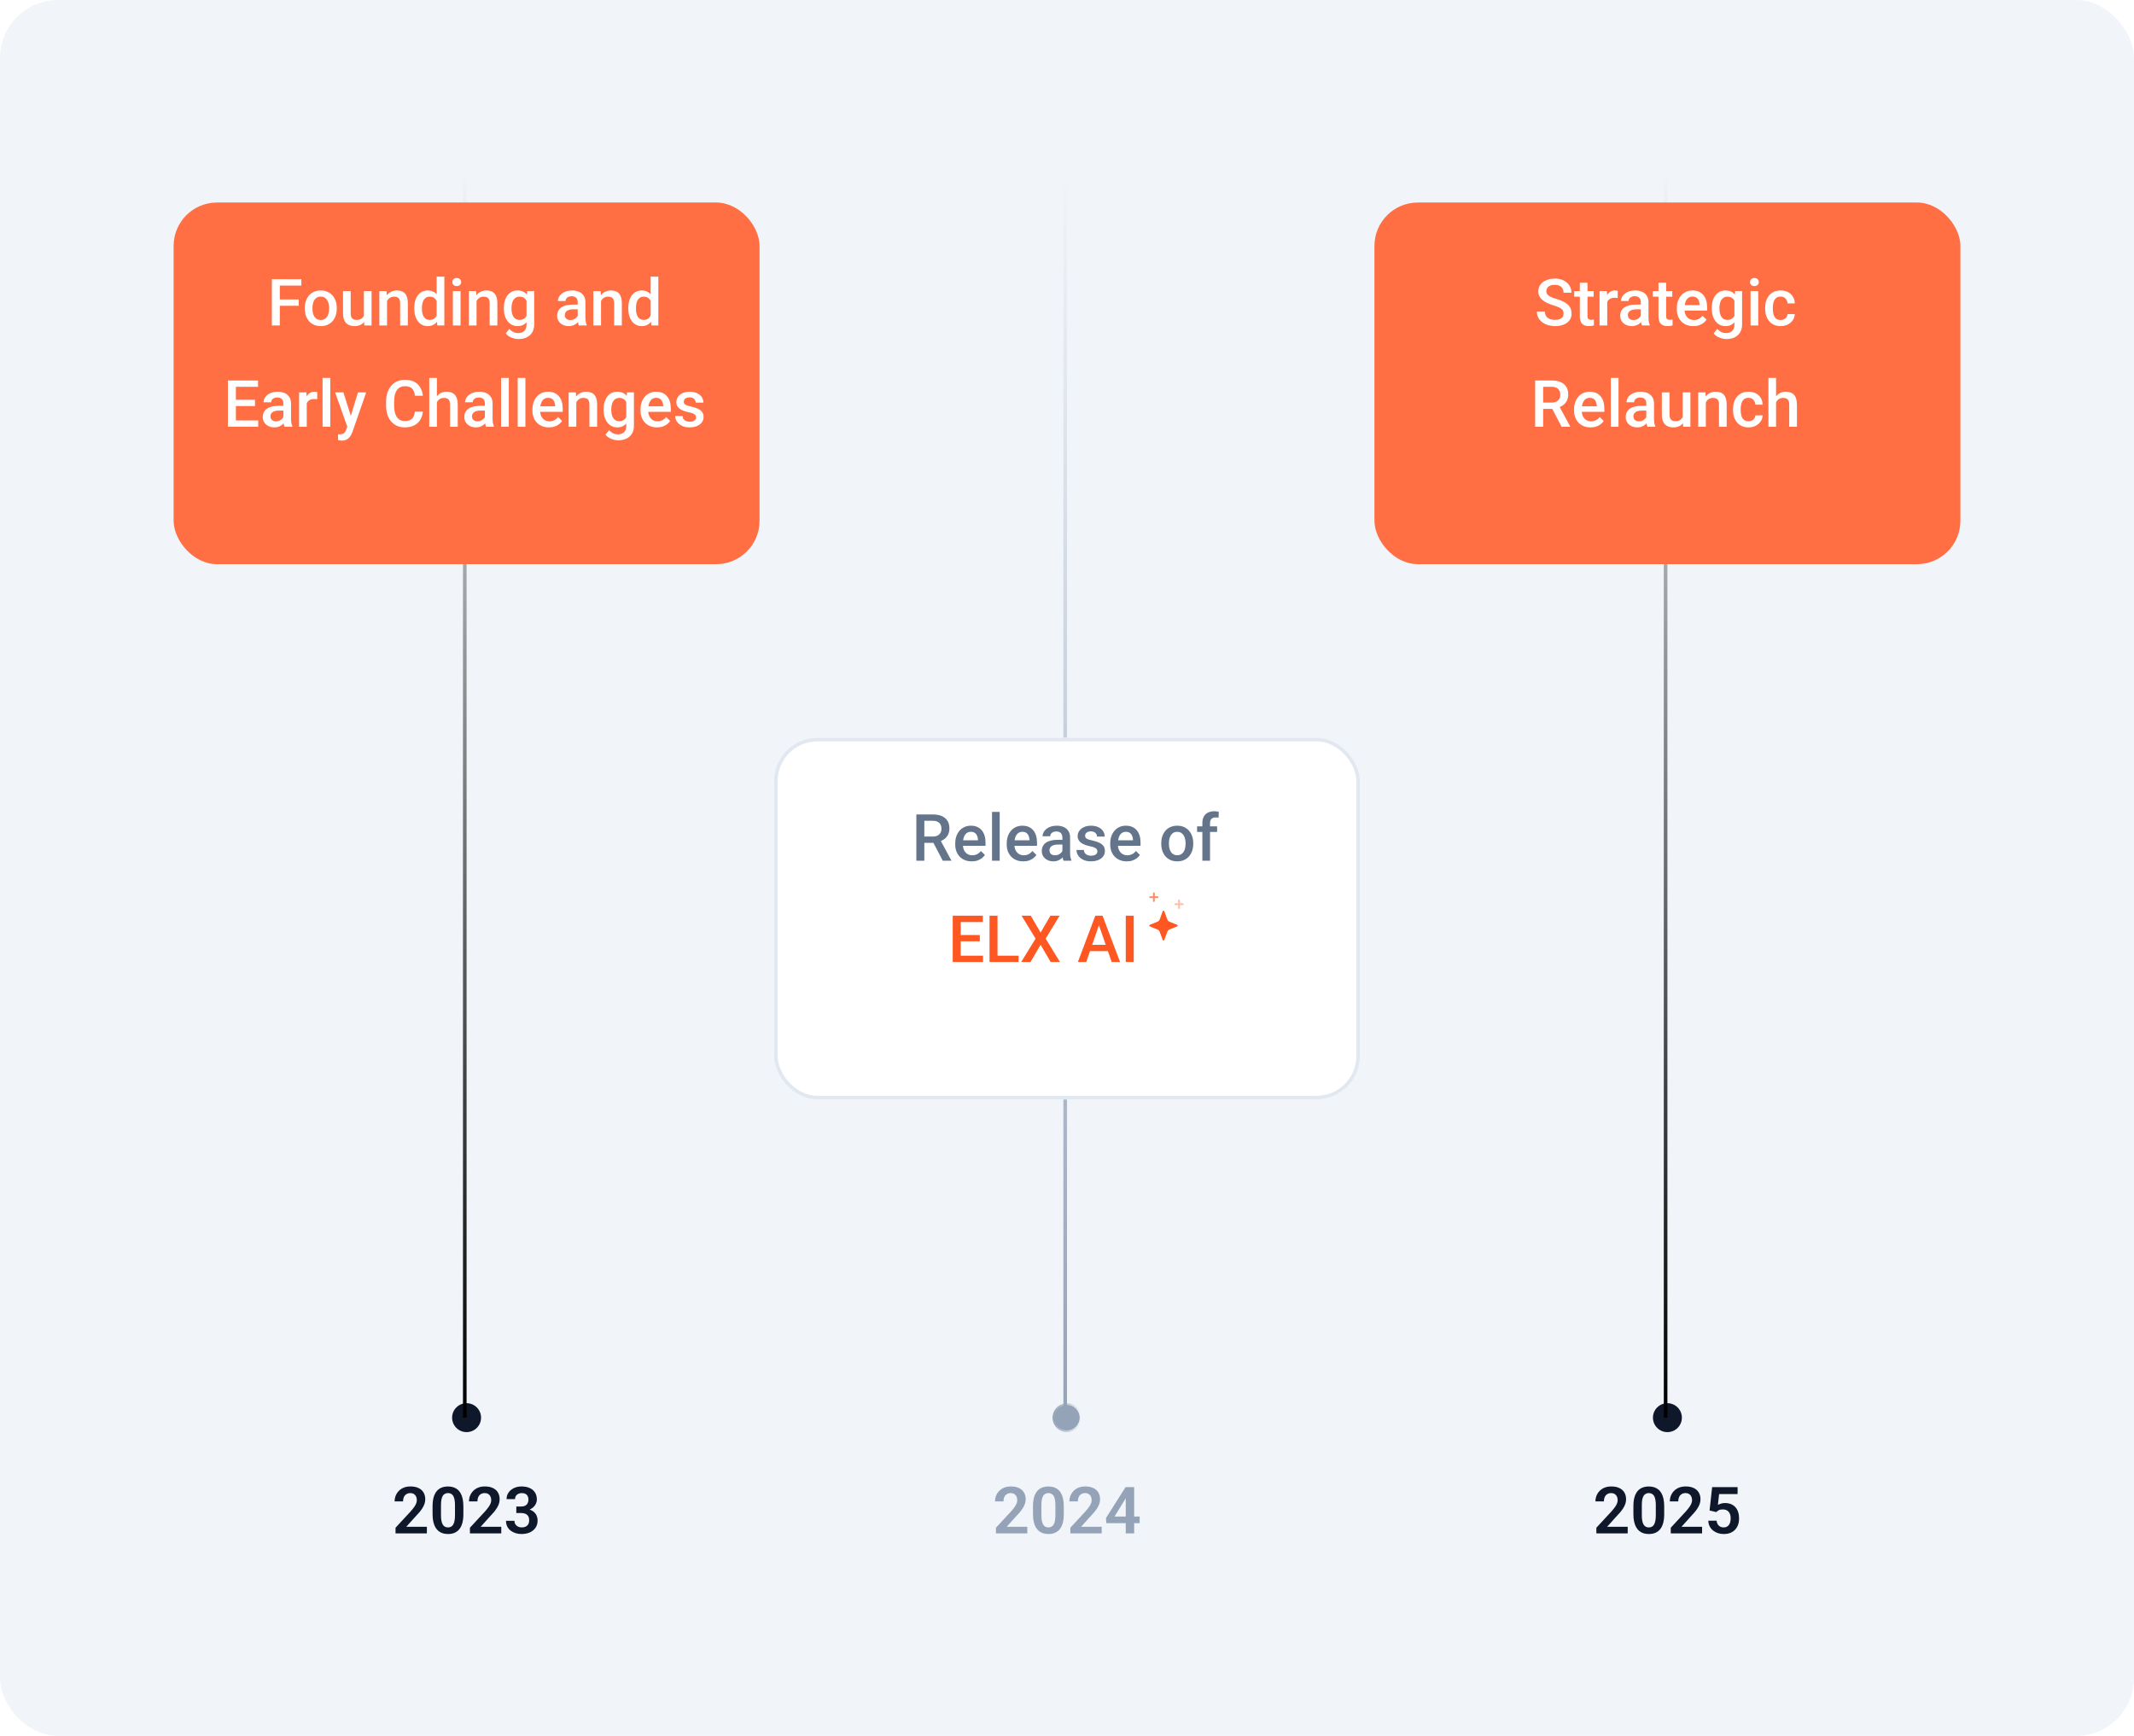
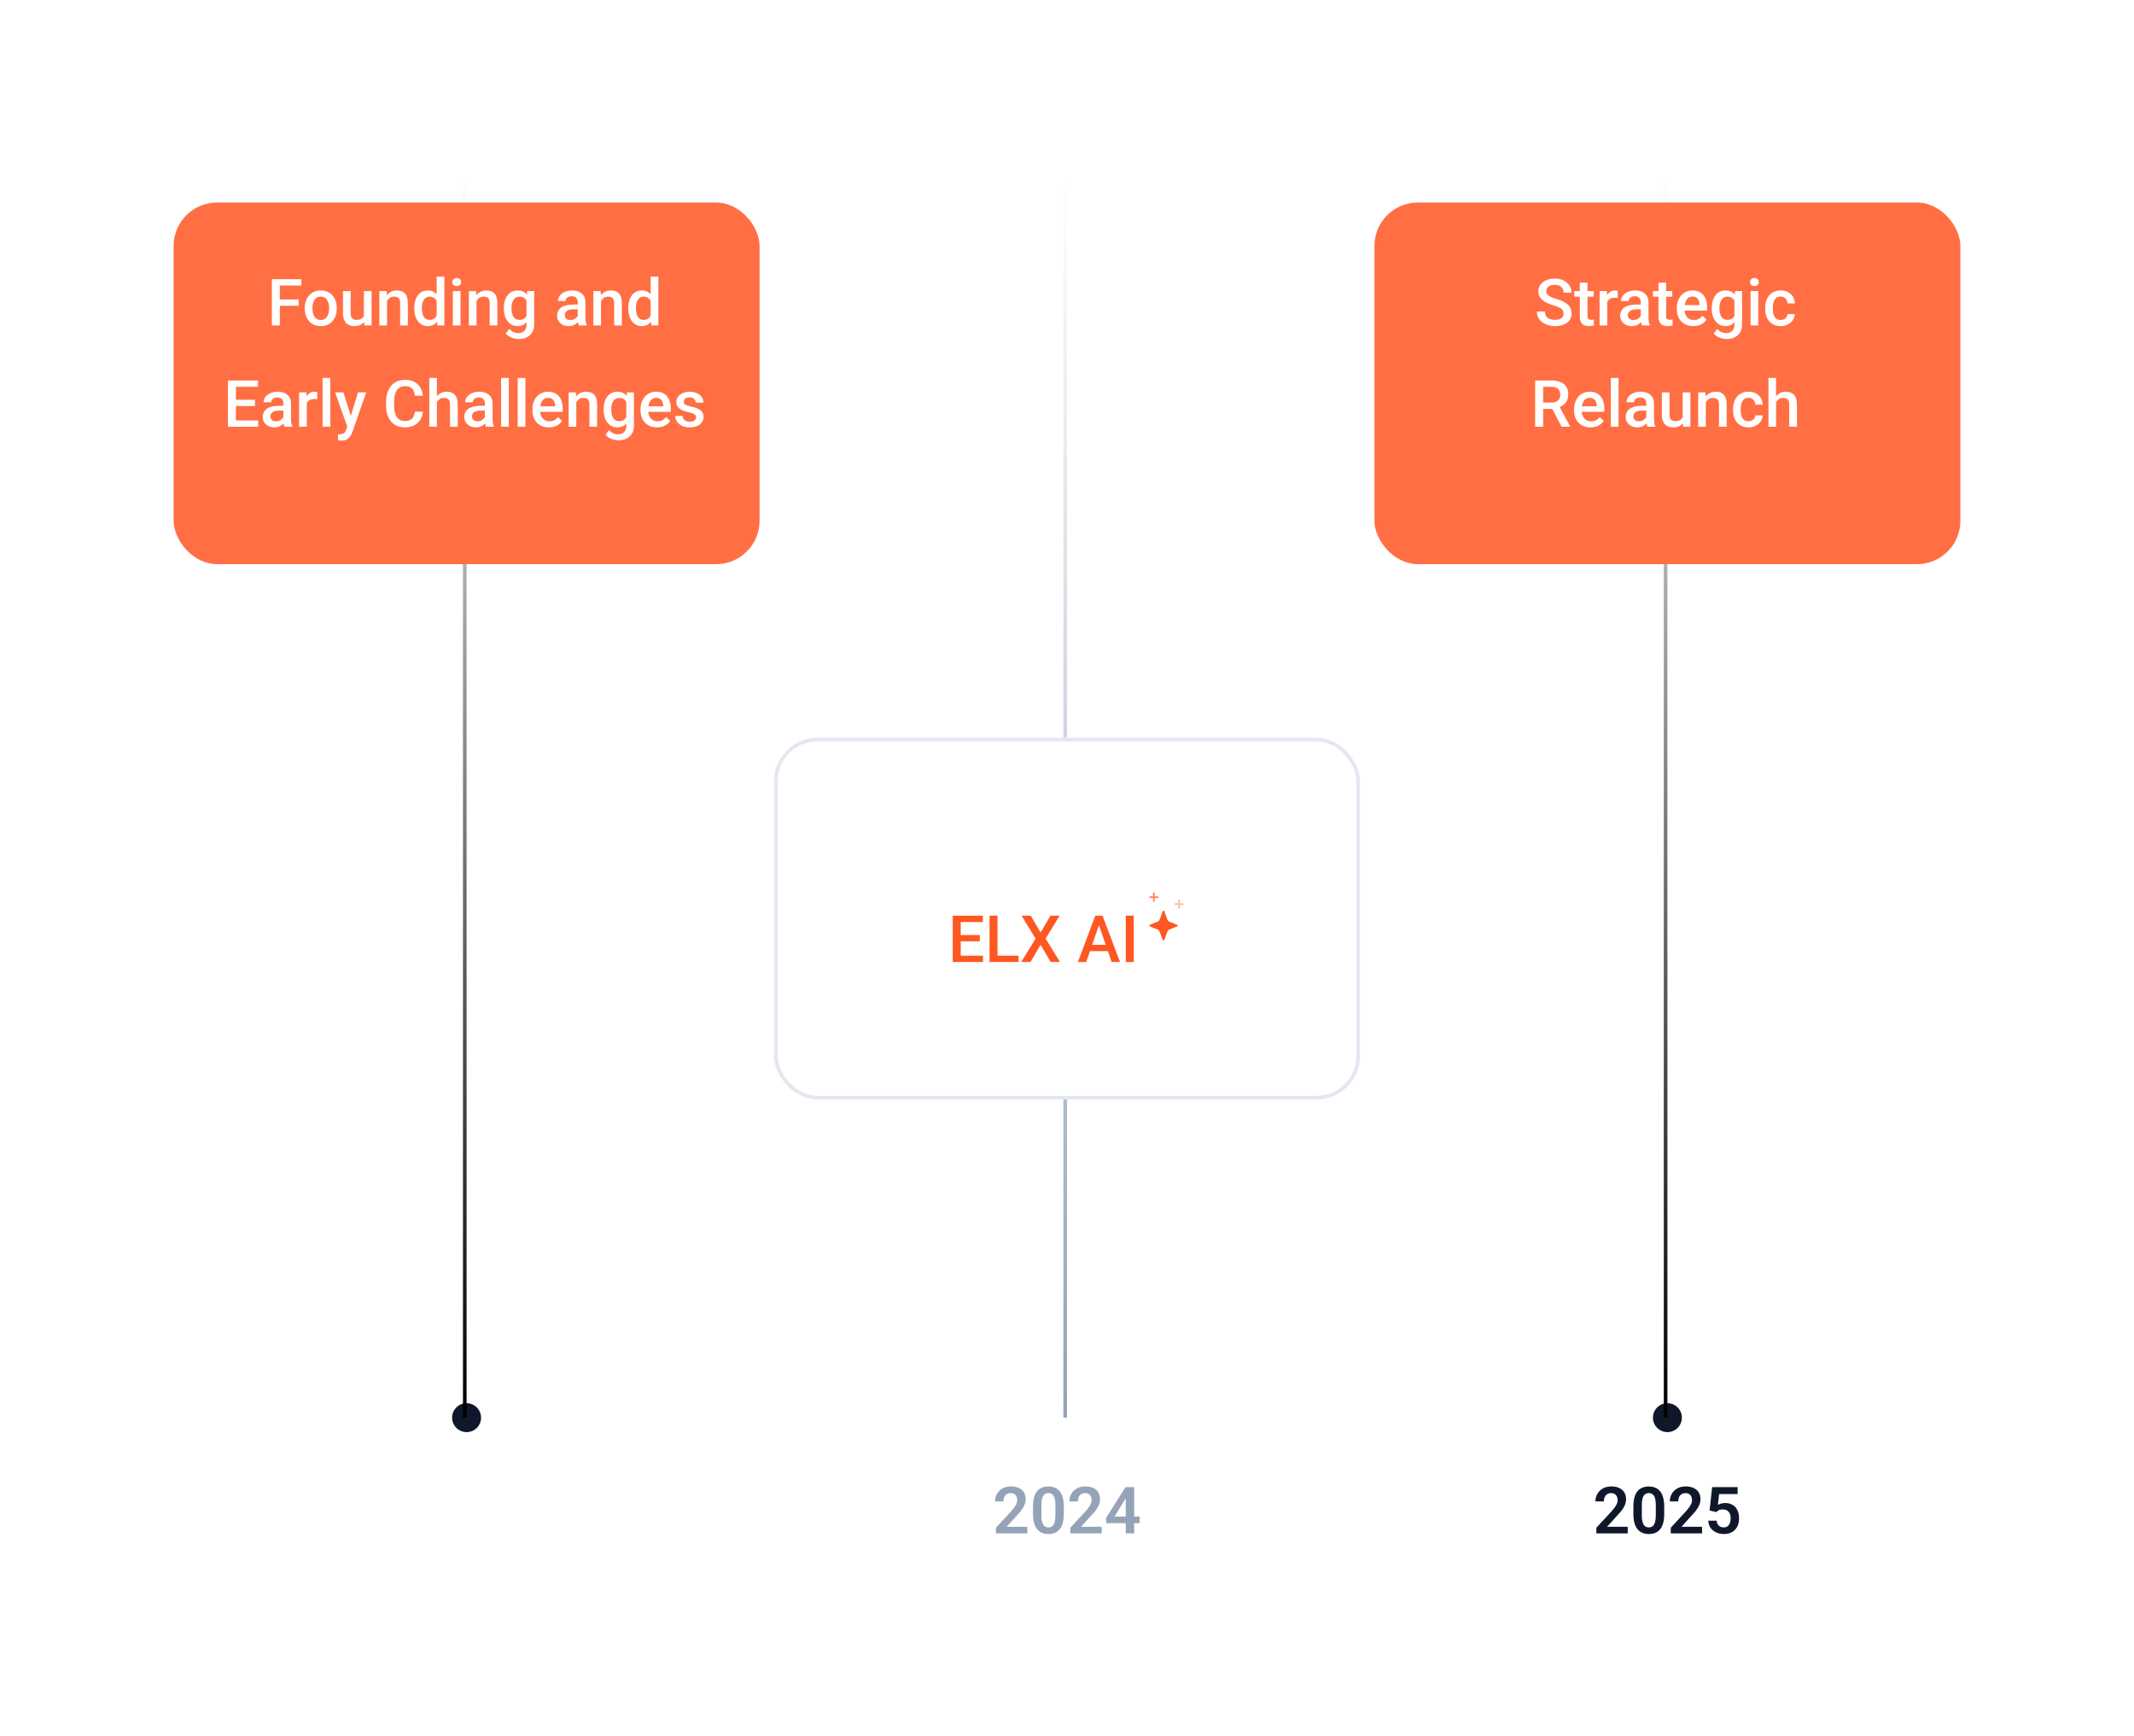
<svg xmlns="http://www.w3.org/2000/svg" width="590" height="480" viewBox="0 0 590 480" fill="none">
-   <rect width="590" height="480" rx="16" fill="#F1F5F9" />
-   <path d="M118.022 422.172V424H109.356V422.436L113.514 417.944C113.947 417.452 114.29 417.024 114.542 416.661C114.794 416.298 114.973 415.97 115.078 415.677C115.189 415.378 115.245 415.094 115.245 414.824C115.245 414.432 115.175 414.089 115.034 413.796C114.894 413.497 114.688 413.266 114.419 413.102C114.155 412.938 113.83 412.855 113.443 412.855C113.016 412.855 112.649 412.955 112.345 413.154C112.046 413.348 111.817 413.617 111.659 413.963C111.507 414.309 111.431 414.704 111.431 415.149H109.102C109.102 414.394 109.277 413.705 109.629 413.084C109.98 412.457 110.484 411.956 111.141 411.581C111.797 411.206 112.576 411.019 113.479 411.019C114.357 411.019 115.102 411.165 115.711 411.458C116.32 411.745 116.783 412.155 117.1 412.688C117.416 413.222 117.574 413.857 117.574 414.596C117.574 415.006 117.507 415.41 117.372 415.809C117.237 416.207 117.047 416.603 116.801 416.995C116.561 417.382 116.273 417.774 115.939 418.173C115.605 418.571 115.233 418.979 114.823 419.395L112.327 422.172H118.022ZM128.112 416.503V418.656C128.112 419.641 128.013 420.481 127.813 421.179C127.614 421.876 127.327 422.447 126.952 422.893C126.577 423.332 126.129 423.657 125.607 423.868C125.086 424.073 124.506 424.176 123.867 424.176C123.357 424.176 122.883 424.111 122.443 423.982C122.004 423.848 121.608 423.643 121.257 423.367C120.911 423.086 120.612 422.729 120.36 422.295C120.114 421.861 119.924 421.343 119.789 420.739C119.66 420.136 119.596 419.441 119.596 418.656V416.503C119.596 415.519 119.695 414.681 119.895 413.989C120.1 413.298 120.39 412.732 120.765 412.293C121.14 411.854 121.588 411.534 122.109 411.335C122.631 411.13 123.211 411.027 123.85 411.027C124.365 411.027 124.84 411.092 125.273 411.221C125.713 411.35 126.105 411.552 126.451 411.827C126.803 412.097 127.102 412.448 127.348 412.882C127.594 413.31 127.781 413.825 127.91 414.429C128.045 415.026 128.112 415.718 128.112 416.503ZM125.792 418.973V416.178C125.792 415.686 125.763 415.258 125.704 414.895C125.651 414.525 125.572 414.212 125.467 413.954C125.361 413.696 125.229 413.488 125.071 413.33C124.913 413.166 124.731 413.046 124.526 412.97C124.321 412.894 124.096 412.855 123.85 412.855C123.545 412.855 123.272 412.917 123.032 413.04C122.792 413.157 122.59 413.345 122.426 413.603C122.262 413.86 122.136 414.203 122.048 414.631C121.966 415.053 121.925 415.568 121.925 416.178V418.973C121.925 419.465 121.951 419.896 122.004 420.265C122.062 420.634 122.145 420.95 122.25 421.214C122.361 421.478 122.493 421.694 122.646 421.864C122.804 422.028 122.985 422.151 123.19 422.233C123.396 422.31 123.621 422.348 123.867 422.348C124.178 422.348 124.45 422.286 124.685 422.163C124.925 422.04 125.127 421.847 125.291 421.583C125.455 421.313 125.578 420.965 125.66 420.537C125.748 420.104 125.792 419.582 125.792 418.973ZM138.589 422.172V424H129.923V422.436L134.08 417.944C134.514 417.452 134.856 417.024 135.108 416.661C135.36 416.298 135.539 415.97 135.645 415.677C135.756 415.378 135.812 415.094 135.812 414.824C135.812 414.432 135.741 414.089 135.601 413.796C135.46 413.497 135.255 413.266 134.985 413.102C134.722 412.938 134.396 412.855 134.01 412.855C133.582 412.855 133.216 412.955 132.911 413.154C132.612 413.348 132.384 413.617 132.226 413.963C132.073 414.309 131.997 414.704 131.997 415.149H129.668C129.668 414.394 129.844 413.705 130.195 413.084C130.547 412.457 131.051 411.956 131.707 411.581C132.363 411.206 133.143 411.019 134.045 411.019C134.924 411.019 135.668 411.165 136.277 411.458C136.887 411.745 137.35 412.155 137.666 412.688C137.982 413.222 138.141 413.857 138.141 414.596C138.141 415.006 138.073 415.41 137.938 415.809C137.804 416.207 137.613 416.603 137.367 416.995C137.127 417.382 136.84 417.774 136.506 418.173C136.172 418.571 135.8 418.979 135.39 419.395L132.894 422.172H138.589ZM142.746 416.573H144.056C144.519 416.573 144.899 416.494 145.198 416.336C145.503 416.172 145.729 415.949 145.875 415.668C146.027 415.381 146.104 415.05 146.104 414.675C146.104 414.306 146.036 413.986 145.901 413.717C145.767 413.441 145.562 413.23 145.286 413.084C145.017 412.932 144.671 412.855 144.249 412.855C143.909 412.855 143.596 412.923 143.309 413.058C143.027 413.192 142.802 413.386 142.632 413.638C142.468 413.884 142.386 414.18 142.386 414.525H140.057C140.057 413.834 140.238 413.228 140.602 412.706C140.971 412.179 141.469 411.766 142.096 411.467C142.723 411.168 143.423 411.019 144.196 411.019C145.04 411.019 145.778 411.159 146.411 411.44C147.05 411.716 147.545 412.123 147.896 412.662C148.254 413.201 148.433 413.869 148.433 414.666C148.433 415.047 148.342 415.428 148.16 415.809C147.984 416.184 147.724 416.523 147.378 416.828C147.038 417.127 146.619 417.37 146.121 417.558C145.629 417.739 145.063 417.83 144.425 417.83H142.746V416.573ZM142.746 418.366V417.127H144.425C145.146 417.127 145.77 417.212 146.297 417.382C146.83 417.546 147.27 417.78 147.615 418.085C147.961 418.384 148.216 418.732 148.38 419.131C148.55 419.529 148.635 419.957 148.635 420.414C148.635 421.012 148.523 421.545 148.301 422.014C148.078 422.477 147.765 422.869 147.36 423.191C146.962 423.514 146.493 423.76 145.954 423.93C145.415 424.094 144.832 424.176 144.205 424.176C143.66 424.176 143.13 424.103 142.614 423.956C142.104 423.804 141.645 423.578 141.234 423.279C140.824 422.975 140.499 422.594 140.259 422.137C140.019 421.674 139.898 421.138 139.898 420.528H142.228C142.228 420.88 142.312 421.193 142.482 421.469C142.658 421.744 142.898 421.961 143.203 422.119C143.514 422.271 143.862 422.348 144.249 422.348C144.677 422.348 145.043 422.271 145.348 422.119C145.658 421.961 145.896 421.738 146.06 421.451C146.224 421.158 146.306 420.81 146.306 420.405C146.306 419.925 146.215 419.535 146.033 419.236C145.852 418.938 145.591 418.718 145.251 418.577C144.917 418.437 144.519 418.366 144.056 418.366H142.746Z" fill="#0F172A" />
  <path d="M284.022 422.172V424H275.356V422.436L279.514 417.944C279.947 417.452 280.29 417.024 280.542 416.661C280.794 416.298 280.973 415.97 281.078 415.677C281.189 415.378 281.245 415.094 281.245 414.824C281.245 414.432 281.175 414.089 281.034 413.796C280.894 413.497 280.688 413.266 280.419 413.102C280.155 412.938 279.83 412.855 279.443 412.855C279.016 412.855 278.649 412.955 278.345 413.154C278.046 413.348 277.817 413.617 277.659 413.963C277.507 414.309 277.431 414.704 277.431 415.149H275.102C275.102 414.394 275.277 413.705 275.629 413.084C275.98 412.457 276.484 411.956 277.141 411.581C277.797 411.206 278.576 411.019 279.479 411.019C280.357 411.019 281.102 411.165 281.711 411.458C282.32 411.745 282.783 412.155 283.1 412.688C283.416 413.222 283.574 413.857 283.574 414.596C283.574 415.006 283.507 415.41 283.372 415.809C283.237 416.207 283.047 416.603 282.801 416.995C282.561 417.382 282.273 417.774 281.939 418.173C281.605 418.571 281.233 418.979 280.823 419.395L278.327 422.172H284.022ZM294.112 416.503V418.656C294.112 419.641 294.013 420.481 293.813 421.179C293.614 421.876 293.327 422.447 292.952 422.893C292.577 423.332 292.129 423.657 291.607 423.868C291.086 424.073 290.506 424.176 289.867 424.176C289.357 424.176 288.883 424.111 288.443 423.982C288.004 423.848 287.608 423.643 287.257 423.367C286.911 423.086 286.612 422.729 286.36 422.295C286.114 421.861 285.924 421.343 285.789 420.739C285.66 420.136 285.596 419.441 285.596 418.656V416.503C285.596 415.519 285.695 414.681 285.895 413.989C286.1 413.298 286.39 412.732 286.765 412.293C287.14 411.854 287.588 411.534 288.109 411.335C288.631 411.13 289.211 411.027 289.85 411.027C290.365 411.027 290.84 411.092 291.273 411.221C291.713 411.35 292.105 411.552 292.451 411.827C292.803 412.097 293.102 412.448 293.348 412.882C293.594 413.31 293.781 413.825 293.91 414.429C294.045 415.026 294.112 415.718 294.112 416.503ZM291.792 418.973V416.178C291.792 415.686 291.763 415.258 291.704 414.895C291.651 414.525 291.572 414.212 291.467 413.954C291.361 413.696 291.229 413.488 291.071 413.33C290.913 413.166 290.731 413.046 290.526 412.97C290.321 412.894 290.096 412.855 289.85 412.855C289.545 412.855 289.272 412.917 289.032 413.04C288.792 413.157 288.59 413.345 288.426 413.603C288.262 413.86 288.136 414.203 288.048 414.631C287.966 415.053 287.925 415.568 287.925 416.178V418.973C287.925 419.465 287.951 419.896 288.004 420.265C288.062 420.634 288.145 420.95 288.25 421.214C288.361 421.478 288.493 421.694 288.646 421.864C288.804 422.028 288.985 422.151 289.19 422.233C289.396 422.31 289.621 422.348 289.867 422.348C290.178 422.348 290.45 422.286 290.685 422.163C290.925 422.04 291.127 421.847 291.291 421.583C291.455 421.313 291.578 420.965 291.66 420.537C291.748 420.104 291.792 419.582 291.792 418.973ZM304.589 422.172V424H295.923V422.436L300.08 417.944C300.514 417.452 300.856 417.024 301.108 416.661C301.36 416.298 301.539 415.97 301.645 415.677C301.756 415.378 301.812 415.094 301.812 414.824C301.812 414.432 301.741 414.089 301.601 413.796C301.46 413.497 301.255 413.266 300.985 413.102C300.722 412.938 300.396 412.855 300.01 412.855C299.582 412.855 299.216 412.955 298.911 413.154C298.612 413.348 298.384 413.617 298.226 413.963C298.073 414.309 297.997 414.704 297.997 415.149H295.668C295.668 414.394 295.844 413.705 296.195 413.084C296.547 412.457 297.051 411.956 297.707 411.581C298.363 411.206 299.143 411.019 300.045 411.019C300.924 411.019 301.668 411.165 302.277 411.458C302.887 411.745 303.35 412.155 303.666 412.688C303.982 413.222 304.141 413.857 304.141 414.596C304.141 415.006 304.073 415.41 303.938 415.809C303.804 416.207 303.613 416.603 303.367 416.995C303.127 417.382 302.84 417.774 302.506 418.173C302.172 418.571 301.8 418.979 301.39 419.395L298.894 422.172H304.589ZM315.092 419.333V421.161H305.872L305.775 419.755L311.198 411.203H313.053L311.049 414.604L308.14 419.333H315.092ZM313.571 411.203V424H311.242V411.203H313.571Z" fill="#94A3B8" />
  <path d="M450.022 422.172V424H441.356V422.436L445.514 417.944C445.947 417.452 446.29 417.024 446.542 416.661C446.794 416.298 446.973 415.97 447.078 415.677C447.189 415.378 447.245 415.094 447.245 414.824C447.245 414.432 447.175 414.089 447.034 413.796C446.894 413.497 446.688 413.266 446.419 413.102C446.155 412.938 445.83 412.855 445.443 412.855C445.016 412.855 444.649 412.955 444.345 413.154C444.046 413.348 443.817 413.617 443.659 413.963C443.507 414.309 443.431 414.704 443.431 415.149H441.102C441.102 414.394 441.277 413.705 441.629 413.084C441.98 412.457 442.484 411.956 443.141 411.581C443.797 411.206 444.576 411.019 445.479 411.019C446.357 411.019 447.102 411.165 447.711 411.458C448.32 411.745 448.783 412.155 449.1 412.688C449.416 413.222 449.574 413.857 449.574 414.596C449.574 415.006 449.507 415.41 449.372 415.809C449.237 416.207 449.047 416.603 448.801 416.995C448.561 417.382 448.273 417.774 447.939 418.173C447.605 418.571 447.233 418.979 446.823 419.395L444.327 422.172H450.022ZM460.112 416.503V418.656C460.112 419.641 460.013 420.481 459.813 421.179C459.614 421.876 459.327 422.447 458.952 422.893C458.577 423.332 458.129 423.657 457.607 423.868C457.086 424.073 456.506 424.176 455.867 424.176C455.357 424.176 454.883 424.111 454.443 423.982C454.004 423.848 453.608 423.643 453.257 423.367C452.911 423.086 452.612 422.729 452.36 422.295C452.114 421.861 451.924 421.343 451.789 420.739C451.66 420.136 451.596 419.441 451.596 418.656V416.503C451.596 415.519 451.695 414.681 451.895 413.989C452.1 413.298 452.39 412.732 452.765 412.293C453.14 411.854 453.588 411.534 454.109 411.335C454.631 411.13 455.211 411.027 455.85 411.027C456.365 411.027 456.84 411.092 457.273 411.221C457.713 411.35 458.105 411.552 458.451 411.827C458.803 412.097 459.102 412.448 459.348 412.882C459.594 413.31 459.781 413.825 459.91 414.429C460.045 415.026 460.112 415.718 460.112 416.503ZM457.792 418.973V416.178C457.792 415.686 457.763 415.258 457.704 414.895C457.651 414.525 457.572 414.212 457.467 413.954C457.361 413.696 457.229 413.488 457.071 413.33C456.913 413.166 456.731 413.046 456.526 412.97C456.321 412.894 456.096 412.855 455.85 412.855C455.545 412.855 455.272 412.917 455.032 413.04C454.792 413.157 454.59 413.345 454.426 413.603C454.262 413.86 454.136 414.203 454.048 414.631C453.966 415.053 453.925 415.568 453.925 416.178V418.973C453.925 419.465 453.951 419.896 454.004 420.265C454.062 420.634 454.145 420.95 454.25 421.214C454.361 421.478 454.493 421.694 454.646 421.864C454.804 422.028 454.985 422.151 455.19 422.233C455.396 422.31 455.621 422.348 455.867 422.348C456.178 422.348 456.45 422.286 456.685 422.163C456.925 422.04 457.127 421.847 457.291 421.583C457.455 421.313 457.578 420.965 457.66 420.537C457.748 420.104 457.792 419.582 457.792 418.973ZM470.589 422.172V424H461.923V422.436L466.08 417.944C466.514 417.452 466.856 417.024 467.108 416.661C467.36 416.298 467.539 415.97 467.645 415.677C467.756 415.378 467.812 415.094 467.812 414.824C467.812 414.432 467.741 414.089 467.601 413.796C467.46 413.497 467.255 413.266 466.985 413.102C466.722 412.938 466.396 412.855 466.01 412.855C465.582 412.855 465.216 412.955 464.911 413.154C464.612 413.348 464.384 413.617 464.226 413.963C464.073 414.309 463.997 414.704 463.997 415.149H461.668C461.668 414.394 461.844 413.705 462.195 413.084C462.547 412.457 463.051 411.956 463.707 411.581C464.363 411.206 465.143 411.019 466.045 411.019C466.924 411.019 467.668 411.165 468.277 411.458C468.887 411.745 469.35 412.155 469.666 412.688C469.982 413.222 470.141 413.857 470.141 414.596C470.141 415.006 470.073 415.41 469.938 415.809C469.804 416.207 469.613 416.603 469.367 416.995C469.127 417.382 468.84 417.774 468.506 418.173C468.172 418.571 467.8 418.979 467.39 419.395L464.894 422.172H470.589ZM474.509 418.111L472.654 417.663L473.366 411.203H480.406V413.128H475.291L474.957 416.116C475.139 416.005 475.402 415.894 475.748 415.782C476.1 415.665 476.495 415.606 476.935 415.606C477.544 415.606 478.089 415.706 478.569 415.905C479.05 416.099 479.457 416.38 479.791 416.749C480.131 417.118 480.386 417.569 480.556 418.103C480.731 418.63 480.819 419.228 480.819 419.896C480.819 420.481 480.731 421.032 480.556 421.548C480.386 422.058 480.125 422.512 479.773 422.91C479.422 423.303 478.979 423.613 478.446 423.842C477.913 424.064 477.286 424.176 476.565 424.176C476.021 424.176 475.496 424.097 474.992 423.938C474.494 423.774 474.046 423.537 473.647 423.227C473.249 422.91 472.93 422.523 472.689 422.066C472.455 421.609 472.326 421.085 472.303 420.493H474.597C474.638 420.886 474.743 421.22 474.913 421.495C475.083 421.771 475.306 421.981 475.581 422.128C475.862 422.274 476.188 422.348 476.557 422.348C476.891 422.348 477.178 422.286 477.418 422.163C477.664 422.034 477.866 421.855 478.024 421.627C478.183 421.398 478.3 421.129 478.376 420.818C478.452 420.508 478.49 420.168 478.49 419.799C478.49 419.441 478.446 419.116 478.358 418.823C478.271 418.524 478.136 418.267 477.954 418.05C477.772 417.833 477.544 417.666 477.269 417.549C476.999 417.432 476.683 417.373 476.319 417.373C475.833 417.373 475.458 417.446 475.194 417.593C474.937 417.739 474.708 417.912 474.509 418.111Z" fill="#0F172A" />
  <circle cx="129" cy="392" r="4" fill="#0F172A" />
-   <circle cx="295" cy="392" r="3.5" fill="#94A3B8" stroke="url(#paint0_linear_10634_380219)" />
  <circle cx="461" cy="392" r="4" fill="#0F172A" />
  <line x1="460.5" y1="392" x2="460.5" y2="48" stroke="url(#paint1_linear_10634_380219)" />
  <line x1="294.5" y1="392" x2="294.5" y2="48" stroke="url(#paint2_linear_10634_380219)" />
  <line x1="128.5" y1="392" x2="128.5" y2="48" stroke="url(#paint3_linear_10634_380219)" />
  <g filter="url(#filter0_d_10634_380219)">
    <rect x="48" y="48" width="162" height="100" rx="12" fill="#FF6F43" />
  </g>
  <path d="M77.365 77.203V90H75.159V77.203H77.365ZM82.586 82.802V84.551H76.803V82.802H82.586ZM83.315 77.203V78.961H76.803V77.203H83.315ZM84.265 85.351V85.148C84.265 84.463 84.364 83.827 84.564 83.241C84.763 82.649 85.05 82.137 85.425 81.703C85.806 81.264 86.269 80.924 86.814 80.684C87.364 80.438 87.985 80.314 88.677 80.314C89.374 80.314 89.995 80.438 90.54 80.684C91.091 80.924 91.557 81.264 91.938 81.703C92.318 82.137 92.608 82.649 92.808 83.241C93.007 83.827 93.106 84.463 93.106 85.148V85.351C93.106 86.036 93.007 86.672 92.808 87.258C92.608 87.844 92.318 88.356 91.938 88.796C91.557 89.23 91.094 89.569 90.549 89.815C90.004 90.056 89.386 90.176 88.694 90.176C87.997 90.176 87.373 90.056 86.822 89.815C86.277 89.569 85.814 89.23 85.434 88.796C85.053 88.356 84.763 87.844 84.564 87.258C84.364 86.672 84.265 86.036 84.265 85.351ZM86.383 85.148V85.351C86.383 85.778 86.427 86.183 86.515 86.564C86.603 86.944 86.74 87.278 86.928 87.565C87.115 87.853 87.356 88.078 87.648 88.242C87.941 88.406 88.29 88.488 88.694 88.488C89.087 88.488 89.427 88.406 89.714 88.242C90.007 88.078 90.247 87.853 90.435 87.565C90.622 87.278 90.76 86.944 90.848 86.564C90.941 86.183 90.988 85.778 90.988 85.351V85.148C90.988 84.727 90.941 84.328 90.848 83.953C90.76 83.572 90.619 83.235 90.426 82.942C90.238 82.649 89.998 82.421 89.705 82.257C89.418 82.087 89.075 82.002 88.677 82.002C88.278 82.002 87.933 82.087 87.64 82.257C87.353 82.421 87.115 82.649 86.928 82.942C86.74 83.235 86.603 83.572 86.515 83.953C86.427 84.328 86.383 84.727 86.383 85.148ZM100.604 87.759V80.49H102.73V90H100.727L100.604 87.759ZM100.902 85.781L101.614 85.764C101.614 86.402 101.544 86.991 101.403 87.53C101.263 88.064 101.046 88.529 100.753 88.928C100.46 89.32 100.085 89.628 99.628 89.851C99.171 90.067 98.623 90.176 97.984 90.176C97.522 90.176 97.097 90.108 96.71 89.974C96.323 89.839 95.989 89.631 95.708 89.35C95.433 89.068 95.219 88.702 95.066 88.251C94.914 87.8 94.838 87.261 94.838 86.634V80.49H96.956V86.651C96.956 86.997 96.997 87.287 97.079 87.522C97.161 87.75 97.272 87.935 97.413 88.075C97.554 88.216 97.718 88.315 97.905 88.374C98.093 88.433 98.292 88.462 98.503 88.462C99.106 88.462 99.581 88.345 99.927 88.11C100.278 87.87 100.527 87.548 100.674 87.144C100.826 86.739 100.902 86.285 100.902 85.781ZM107.002 82.52V90H104.884V80.49H106.879L107.002 82.52ZM106.624 84.894L105.938 84.885C105.944 84.211 106.038 83.593 106.22 83.03C106.407 82.468 106.665 81.984 106.993 81.58C107.327 81.176 107.726 80.865 108.188 80.648C108.651 80.426 109.167 80.314 109.735 80.314C110.192 80.314 110.605 80.379 110.975 80.508C111.35 80.631 111.669 80.833 111.933 81.114C112.202 81.395 112.407 81.762 112.548 82.213C112.688 82.658 112.759 83.206 112.759 83.856V90H110.632V83.848C110.632 83.391 110.564 83.03 110.43 82.767C110.301 82.497 110.11 82.307 109.858 82.195C109.612 82.078 109.305 82.019 108.936 82.019C108.572 82.019 108.247 82.096 107.96 82.248C107.673 82.4 107.43 82.608 107.23 82.872C107.037 83.136 106.888 83.44 106.782 83.786C106.677 84.132 106.624 84.501 106.624 84.894ZM120.722 88.031V76.5H122.849V90H120.924L120.722 88.031ZM114.534 85.351V85.166C114.534 84.445 114.619 83.789 114.789 83.197C114.959 82.6 115.205 82.087 115.527 81.659C115.85 81.226 116.242 80.894 116.705 80.666C117.168 80.432 117.689 80.314 118.27 80.314C118.844 80.314 119.348 80.426 119.781 80.648C120.215 80.871 120.584 81.19 120.889 81.606C121.193 82.017 121.437 82.509 121.618 83.083C121.8 83.651 121.929 84.284 122.005 84.981V85.57C121.929 86.25 121.8 86.871 121.618 87.434C121.437 87.996 121.193 88.482 120.889 88.893C120.584 89.303 120.212 89.619 119.772 89.842C119.339 90.064 118.832 90.176 118.252 90.176C117.678 90.176 117.159 90.056 116.696 89.815C116.239 89.575 115.85 89.238 115.527 88.805C115.205 88.371 114.959 87.861 114.789 87.275C114.619 86.684 114.534 86.042 114.534 85.351ZM116.652 85.166V85.351C116.652 85.784 116.69 86.189 116.767 86.564C116.849 86.939 116.975 87.269 117.145 87.557C117.314 87.838 117.534 88.061 117.804 88.225C118.079 88.383 118.407 88.462 118.788 88.462C119.269 88.462 119.664 88.356 119.975 88.145C120.285 87.935 120.528 87.65 120.704 87.293C120.886 86.93 121.009 86.525 121.073 86.08V84.489C121.038 84.144 120.965 83.821 120.854 83.522C120.748 83.224 120.604 82.963 120.423 82.74C120.241 82.512 120.016 82.336 119.746 82.213C119.482 82.084 119.169 82.019 118.806 82.019C118.419 82.019 118.091 82.102 117.821 82.266C117.552 82.43 117.329 82.655 117.153 82.942C116.983 83.23 116.857 83.564 116.775 83.944C116.693 84.325 116.652 84.732 116.652 85.166ZM127.331 80.49V90H125.204V80.49H127.331ZM125.063 77.994C125.063 77.672 125.169 77.405 125.38 77.194C125.597 76.978 125.896 76.869 126.276 76.869C126.651 76.869 126.947 76.978 127.164 77.194C127.381 77.405 127.489 77.672 127.489 77.994C127.489 78.311 127.381 78.574 127.164 78.785C126.947 78.996 126.651 79.102 126.276 79.102C125.896 79.102 125.597 78.996 125.38 78.785C125.169 78.574 125.063 78.311 125.063 77.994ZM131.752 82.52V90H129.634V80.49H131.629L131.752 82.52ZM131.374 84.894L130.688 84.885C130.694 84.211 130.788 83.593 130.97 83.03C131.157 82.468 131.415 81.984 131.743 81.58C132.077 81.176 132.476 80.865 132.938 80.648C133.401 80.426 133.917 80.314 134.485 80.314C134.942 80.314 135.355 80.379 135.725 80.508C136.1 80.631 136.419 80.833 136.683 81.114C136.952 81.395 137.157 81.762 137.298 82.213C137.438 82.658 137.509 83.206 137.509 83.856V90H135.382V83.848C135.382 83.391 135.314 83.03 135.18 82.767C135.051 82.497 134.86 82.307 134.608 82.195C134.362 82.078 134.055 82.019 133.686 82.019C133.322 82.019 132.997 82.096 132.71 82.248C132.423 82.4 132.18 82.608 131.98 82.872C131.787 83.136 131.638 83.44 131.532 83.786C131.427 84.132 131.374 84.501 131.374 84.894ZM145.762 80.49H147.687V89.736C147.687 90.592 147.505 91.318 147.142 91.916C146.778 92.514 146.271 92.968 145.621 93.278C144.971 93.595 144.218 93.753 143.362 93.753C142.999 93.753 142.595 93.7 142.149 93.595C141.71 93.489 141.282 93.319 140.866 93.085C140.456 92.856 140.113 92.555 139.838 92.18L140.831 90.932C141.171 91.336 141.546 91.632 141.956 91.819C142.366 92.007 142.797 92.101 143.248 92.101C143.734 92.101 144.147 92.01 144.487 91.828C144.833 91.652 145.1 91.392 145.287 91.046C145.475 90.7 145.568 90.278 145.568 89.78V82.644L145.762 80.49ZM139.302 85.351V85.166C139.302 84.445 139.39 83.789 139.565 83.197C139.741 82.6 139.993 82.087 140.321 81.659C140.649 81.226 141.048 80.894 141.517 80.666C141.985 80.432 142.516 80.314 143.107 80.314C143.723 80.314 144.247 80.426 144.681 80.648C145.12 80.871 145.486 81.19 145.779 81.606C146.072 82.017 146.301 82.509 146.465 83.083C146.635 83.651 146.761 84.284 146.843 84.981V85.57C146.767 86.25 146.638 86.871 146.456 87.434C146.274 87.996 146.034 88.482 145.735 88.893C145.437 89.303 145.067 89.619 144.628 89.842C144.194 90.064 143.682 90.176 143.09 90.176C142.51 90.176 141.985 90.056 141.517 89.815C141.054 89.575 140.655 89.238 140.321 88.805C139.993 88.371 139.741 87.861 139.565 87.275C139.39 86.684 139.302 86.042 139.302 85.351ZM141.42 85.166V85.351C141.42 85.784 141.461 86.189 141.543 86.564C141.631 86.939 141.763 87.269 141.938 87.557C142.12 87.838 142.349 88.061 142.624 88.225C142.905 88.383 143.236 88.462 143.617 88.462C144.115 88.462 144.522 88.356 144.839 88.145C145.161 87.935 145.407 87.65 145.577 87.293C145.753 86.93 145.876 86.525 145.946 86.08V84.489C145.911 84.144 145.838 83.821 145.727 83.522C145.621 83.224 145.478 82.963 145.296 82.74C145.114 82.512 144.886 82.336 144.61 82.213C144.335 82.084 144.01 82.019 143.635 82.019C143.254 82.019 142.923 82.102 142.642 82.266C142.36 82.43 142.129 82.655 141.947 82.942C141.771 83.23 141.64 83.564 141.552 83.944C141.464 84.325 141.42 84.732 141.42 85.166ZM159.728 88.093V83.558C159.728 83.218 159.666 82.925 159.543 82.679C159.42 82.433 159.232 82.242 158.98 82.107C158.734 81.973 158.424 81.905 158.049 81.905C157.703 81.905 157.404 81.964 157.152 82.081C156.9 82.198 156.704 82.356 156.563 82.556C156.423 82.755 156.353 82.981 156.353 83.232H154.243C154.243 82.857 154.334 82.494 154.516 82.143C154.697 81.791 154.961 81.478 155.307 81.202C155.652 80.927 156.065 80.71 156.546 80.552C157.026 80.394 157.565 80.314 158.163 80.314C158.878 80.314 159.511 80.435 160.062 80.675C160.618 80.915 161.055 81.278 161.371 81.765C161.693 82.245 161.854 82.849 161.854 83.575V87.803C161.854 88.236 161.884 88.626 161.942 88.972C162.007 89.311 162.098 89.607 162.215 89.859V90H160.044C159.944 89.772 159.865 89.481 159.807 89.13C159.754 88.772 159.728 88.427 159.728 88.093ZM160.035 84.217L160.053 85.526H158.532C158.14 85.526 157.794 85.564 157.495 85.641C157.196 85.711 156.947 85.816 156.748 85.957C156.549 86.098 156.399 86.268 156.3 86.467C156.2 86.666 156.15 86.892 156.15 87.144C156.15 87.395 156.209 87.627 156.326 87.838C156.443 88.043 156.613 88.204 156.836 88.321C157.064 88.439 157.34 88.497 157.662 88.497C158.096 88.497 158.474 88.409 158.796 88.233C159.124 88.052 159.382 87.832 159.569 87.574C159.757 87.311 159.856 87.061 159.868 86.827L160.554 87.768C160.483 88.008 160.363 88.266 160.193 88.541C160.023 88.816 159.801 89.08 159.525 89.332C159.256 89.578 158.931 89.78 158.55 89.939C158.175 90.097 157.741 90.176 157.249 90.176C156.628 90.176 156.074 90.053 155.588 89.807C155.102 89.555 154.721 89.218 154.445 88.796C154.17 88.368 154.032 87.885 154.032 87.346C154.032 86.842 154.126 86.397 154.313 86.01C154.507 85.617 154.788 85.289 155.157 85.025C155.532 84.762 155.989 84.562 156.528 84.428C157.067 84.287 157.683 84.217 158.374 84.217H160.035ZM166.17 82.52V90H164.052V80.49H166.047L166.17 82.52ZM165.792 84.894L165.106 84.885C165.112 84.211 165.206 83.593 165.388 83.03C165.575 82.468 165.833 81.984 166.161 81.58C166.495 81.176 166.894 80.865 167.356 80.648C167.819 80.426 168.335 80.314 168.903 80.314C169.36 80.314 169.773 80.379 170.143 80.508C170.518 80.631 170.837 80.833 171.101 81.114C171.37 81.395 171.575 81.762 171.716 82.213C171.856 82.658 171.927 83.206 171.927 83.856V90H169.8V83.848C169.8 83.391 169.732 83.03 169.598 82.767C169.469 82.497 169.278 82.307 169.026 82.195C168.78 82.078 168.473 82.019 168.104 82.019C167.74 82.019 167.415 82.096 167.128 82.248C166.841 82.4 166.598 82.608 166.398 82.872C166.205 83.136 166.056 83.44 165.95 83.786C165.845 84.132 165.792 84.501 165.792 84.894ZM179.89 88.031V76.5H182.017V90H180.092L179.89 88.031ZM173.702 85.351V85.166C173.702 84.445 173.787 83.789 173.957 83.197C174.127 82.6 174.373 82.087 174.695 81.659C175.018 81.226 175.41 80.894 175.873 80.666C176.336 80.432 176.857 80.314 177.438 80.314C178.012 80.314 178.516 80.426 178.949 80.648C179.383 80.871 179.752 81.19 180.057 81.606C180.361 82.017 180.604 82.509 180.786 83.083C180.968 83.651 181.097 84.284 181.173 84.981V85.57C181.097 86.25 180.968 86.871 180.786 87.434C180.604 87.996 180.361 88.482 180.057 88.893C179.752 89.303 179.38 89.619 178.94 89.842C178.507 90.064 178 90.176 177.42 90.176C176.846 90.176 176.327 90.056 175.864 89.815C175.407 89.575 175.018 89.238 174.695 88.805C174.373 88.371 174.127 87.861 173.957 87.275C173.787 86.684 173.702 86.042 173.702 85.351ZM175.82 85.166V85.351C175.82 85.784 175.858 86.189 175.935 86.564C176.017 86.939 176.143 87.269 176.312 87.557C176.482 87.838 176.702 88.061 176.972 88.225C177.247 88.383 177.575 88.462 177.956 88.462C178.437 88.462 178.832 88.356 179.143 88.145C179.453 87.935 179.696 87.65 179.872 87.293C180.054 86.93 180.177 86.525 180.241 86.08V84.489C180.206 84.144 180.133 83.821 180.021 83.522C179.916 83.224 179.772 82.963 179.591 82.74C179.409 82.512 179.184 82.336 178.914 82.213C178.65 82.084 178.337 82.019 177.974 82.019C177.587 82.019 177.259 82.102 176.989 82.266C176.72 82.43 176.497 82.655 176.321 82.942C176.151 83.23 176.025 83.564 175.943 83.944C175.861 84.325 175.82 84.732 175.82 85.166ZM71.389 116.251V118H64.595V116.251H71.389ZM65.219 105.203V118H63.013V105.203H65.219ZM70.501 110.547V112.27H64.595V110.547H70.501ZM71.345 105.203V106.961H64.595V105.203H71.345ZM78.341 116.093V111.558C78.341 111.218 78.279 110.925 78.156 110.679C78.033 110.433 77.846 110.242 77.594 110.107C77.348 109.973 77.037 109.905 76.662 109.905C76.316 109.905 76.018 109.964 75.766 110.081C75.514 110.198 75.317 110.356 75.177 110.556C75.036 110.755 74.966 110.98 74.966 111.232H72.856C72.856 110.857 72.947 110.494 73.129 110.143C73.311 109.791 73.574 109.478 73.92 109.202C74.266 108.927 74.679 108.71 75.159 108.552C75.64 108.394 76.179 108.314 76.776 108.314C77.491 108.314 78.124 108.435 78.675 108.675C79.231 108.915 79.668 109.278 79.984 109.765C80.307 110.245 80.468 110.849 80.468 111.575V115.803C80.468 116.236 80.497 116.626 80.556 116.972C80.62 117.312 80.711 117.607 80.828 117.859V118H78.657C78.558 117.771 78.478 117.481 78.42 117.13C78.367 116.772 78.341 116.427 78.341 116.093ZM78.648 112.217L78.666 113.526H77.145C76.753 113.526 76.407 113.564 76.108 113.641C75.81 113.711 75.561 113.816 75.361 113.957C75.162 114.098 75.013 114.268 74.913 114.467C74.814 114.666 74.764 114.892 74.764 115.144C74.764 115.396 74.822 115.627 74.939 115.838C75.057 116.043 75.227 116.204 75.449 116.321C75.678 116.438 75.953 116.497 76.275 116.497C76.709 116.497 77.087 116.409 77.409 116.233C77.737 116.052 77.995 115.832 78.183 115.574C78.37 115.311 78.47 115.062 78.481 114.827L79.167 115.768C79.097 116.008 78.977 116.266 78.807 116.541C78.637 116.816 78.414 117.08 78.139 117.332C77.869 117.578 77.544 117.78 77.163 117.938C76.788 118.097 76.355 118.176 75.862 118.176C75.241 118.176 74.688 118.053 74.201 117.807C73.715 117.555 73.334 117.218 73.059 116.796C72.783 116.368 72.645 115.885 72.645 115.346C72.645 114.842 72.739 114.396 72.927 114.01C73.12 113.617 73.401 113.289 73.77 113.025C74.145 112.762 74.603 112.562 75.142 112.428C75.681 112.287 76.296 112.217 76.987 112.217H78.648ZM84.81 110.301V118H82.691V108.49H84.713L84.81 110.301ZM87.719 108.429L87.701 110.397C87.572 110.374 87.432 110.356 87.279 110.345C87.133 110.333 86.986 110.327 86.84 110.327C86.477 110.327 86.157 110.38 85.882 110.485C85.606 110.585 85.375 110.731 85.188 110.925C85.006 111.112 84.865 111.341 84.766 111.61C84.666 111.88 84.607 112.182 84.59 112.516L84.106 112.551C84.106 111.953 84.165 111.399 84.282 110.89C84.399 110.38 84.575 109.932 84.81 109.545C85.05 109.158 85.349 108.856 85.706 108.64C86.069 108.423 86.488 108.314 86.963 108.314C87.092 108.314 87.23 108.326 87.376 108.35C87.528 108.373 87.643 108.399 87.719 108.429ZM91.314 104.5V118H89.186V104.5H91.314ZM96.394 116.963L98.978 108.49H101.245L97.431 119.45C97.343 119.685 97.228 119.939 97.088 120.215C96.947 120.49 96.763 120.751 96.534 120.997C96.311 121.249 96.033 121.451 95.699 121.604C95.365 121.762 94.961 121.841 94.486 121.841C94.299 121.841 94.117 121.823 93.941 121.788C93.772 121.759 93.61 121.727 93.458 121.691L93.449 120.074C93.508 120.08 93.578 120.086 93.66 120.092C93.748 120.098 93.818 120.101 93.871 120.101C94.223 120.101 94.516 120.057 94.75 119.969C94.984 119.887 95.175 119.752 95.321 119.564C95.474 119.377 95.603 119.125 95.708 118.809L96.394 116.963ZM94.935 108.49L97.193 115.609L97.571 117.842L96.103 118.22L92.649 108.49H94.935ZM114.71 113.834H116.907C116.837 114.672 116.603 115.419 116.204 116.075C115.806 116.726 115.246 117.238 114.525 117.613C113.805 117.988 112.929 118.176 111.897 118.176C111.106 118.176 110.395 118.035 109.762 117.754C109.129 117.467 108.587 117.062 108.136 116.541C107.685 116.014 107.339 115.378 107.099 114.634C106.864 113.89 106.747 113.058 106.747 112.138V111.074C106.747 110.154 106.867 109.322 107.107 108.578C107.354 107.834 107.705 107.198 108.162 106.671C108.619 106.138 109.167 105.73 109.806 105.449C110.45 105.168 111.174 105.027 111.977 105.027C112.996 105.027 113.857 105.215 114.561 105.59C115.264 105.965 115.809 106.483 116.195 107.146C116.588 107.808 116.828 108.566 116.916 109.422H114.719C114.66 108.871 114.531 108.399 114.332 108.007C114.139 107.614 113.852 107.315 113.471 107.11C113.09 106.899 112.592 106.794 111.977 106.794C111.473 106.794 111.033 106.888 110.658 107.075C110.283 107.263 109.97 107.538 109.718 107.901C109.466 108.265 109.275 108.713 109.146 109.246C109.023 109.773 108.962 110.377 108.962 111.057V112.138C108.962 112.782 109.018 113.368 109.129 113.896C109.246 114.417 109.422 114.865 109.656 115.24C109.896 115.615 110.201 115.905 110.57 116.11C110.939 116.315 111.382 116.418 111.897 116.418C112.524 116.418 113.031 116.318 113.418 116.119C113.811 115.92 114.106 115.63 114.306 115.249C114.511 114.862 114.646 114.391 114.71 113.834ZM120.792 104.5V118H118.683V104.5H120.792ZM120.423 112.894L119.737 112.885C119.743 112.229 119.834 111.622 120.01 111.065C120.191 110.509 120.443 110.025 120.766 109.615C121.094 109.199 121.486 108.88 121.943 108.657C122.4 108.429 122.907 108.314 123.464 108.314C123.933 108.314 124.354 108.379 124.729 108.508C125.11 108.637 125.438 108.845 125.714 109.132C125.989 109.413 126.197 109.782 126.338 110.239C126.484 110.69 126.558 111.241 126.558 111.892V118H124.431V111.874C124.431 111.417 124.363 111.054 124.229 110.784C124.1 110.515 123.909 110.321 123.657 110.204C123.405 110.081 123.098 110.02 122.734 110.02C122.354 110.02 122.017 110.096 121.724 110.248C121.437 110.4 121.196 110.608 121.003 110.872C120.81 111.136 120.663 111.44 120.563 111.786C120.47 112.132 120.423 112.501 120.423 112.894ZM134.063 116.093V111.558C134.063 111.218 134.002 110.925 133.879 110.679C133.756 110.433 133.568 110.242 133.316 110.107C133.07 109.973 132.76 109.905 132.385 109.905C132.039 109.905 131.74 109.964 131.488 110.081C131.236 110.198 131.04 110.356 130.899 110.556C130.759 110.755 130.688 110.98 130.688 111.232H128.579C128.579 110.857 128.67 110.494 128.852 110.143C129.033 109.791 129.297 109.478 129.643 109.202C129.988 108.927 130.401 108.71 130.882 108.552C131.362 108.394 131.901 108.314 132.499 108.314C133.214 108.314 133.847 108.435 134.397 108.675C134.954 108.915 135.391 109.278 135.707 109.765C136.029 110.245 136.19 110.849 136.19 111.575V115.803C136.19 116.236 136.22 116.626 136.278 116.972C136.343 117.312 136.434 117.607 136.551 117.859V118H134.38C134.28 117.771 134.201 117.481 134.143 117.13C134.09 116.772 134.063 116.427 134.063 116.093ZM134.371 112.217L134.389 113.526H132.868C132.476 113.526 132.13 113.564 131.831 113.641C131.532 113.711 131.283 113.816 131.084 113.957C130.885 114.098 130.735 114.268 130.636 114.467C130.536 114.666 130.486 114.892 130.486 115.144C130.486 115.396 130.545 115.627 130.662 115.838C130.779 116.043 130.949 116.204 131.172 116.321C131.4 116.438 131.676 116.497 131.998 116.497C132.432 116.497 132.81 116.409 133.132 116.233C133.46 116.052 133.718 115.832 133.905 115.574C134.093 115.311 134.192 115.062 134.204 114.827L134.89 115.768C134.819 116.008 134.699 116.266 134.529 116.541C134.359 116.816 134.137 117.08 133.861 117.332C133.592 117.578 133.267 117.78 132.886 117.938C132.511 118.097 132.077 118.176 131.585 118.176C130.964 118.176 130.41 118.053 129.924 117.807C129.438 117.555 129.057 117.218 128.781 116.796C128.506 116.368 128.368 115.885 128.368 115.346C128.368 114.842 128.462 114.396 128.649 114.01C128.843 113.617 129.124 113.289 129.493 113.025C129.868 112.762 130.325 112.562 130.864 112.428C131.403 112.287 132.019 112.217 132.71 112.217H134.371ZM140.673 104.5V118H138.546V104.5H140.673ZM145.261 104.5V118H143.134V104.5H145.261ZM151.773 118.176C151.07 118.176 150.435 118.062 149.866 117.833C149.304 117.599 148.823 117.273 148.425 116.857C148.032 116.441 147.73 115.952 147.52 115.39C147.309 114.827 147.203 114.221 147.203 113.57V113.219C147.203 112.475 147.312 111.801 147.528 111.197C147.745 110.594 148.047 110.078 148.434 109.65C148.82 109.217 149.277 108.886 149.805 108.657C150.332 108.429 150.903 108.314 151.519 108.314C152.198 108.314 152.793 108.429 153.303 108.657C153.812 108.886 154.234 109.208 154.568 109.624C154.908 110.034 155.16 110.523 155.324 111.092C155.494 111.66 155.579 112.287 155.579 112.973V113.878H148.231V112.357H153.487V112.19C153.476 111.81 153.399 111.452 153.259 111.118C153.124 110.784 152.916 110.515 152.635 110.31C152.354 110.104 151.979 110.002 151.51 110.002C151.158 110.002 150.845 110.078 150.569 110.23C150.3 110.377 150.074 110.591 149.893 110.872C149.711 111.153 149.57 111.493 149.471 111.892C149.377 112.284 149.33 112.727 149.33 113.219V113.57C149.33 113.986 149.386 114.373 149.497 114.73C149.614 115.082 149.784 115.39 150.007 115.653C150.229 115.917 150.499 116.125 150.815 116.277C151.132 116.424 151.492 116.497 151.896 116.497C152.406 116.497 152.86 116.395 153.259 116.189C153.657 115.984 154.003 115.694 154.296 115.319L155.412 116.4C155.207 116.699 154.94 116.986 154.612 117.262C154.284 117.531 153.883 117.751 153.408 117.921C152.939 118.091 152.395 118.176 151.773 118.176ZM159.332 110.521V118H157.214V108.49H159.209L159.332 110.521ZM158.954 112.894L158.269 112.885C158.274 112.211 158.368 111.593 158.55 111.03C158.737 110.468 158.995 109.984 159.323 109.58C159.657 109.176 160.056 108.865 160.519 108.648C160.981 108.426 161.497 108.314 162.065 108.314C162.522 108.314 162.936 108.379 163.305 108.508C163.68 108.631 163.999 108.833 164.263 109.114C164.532 109.396 164.737 109.762 164.878 110.213C165.019 110.658 165.089 111.206 165.089 111.856V118H162.962V111.848C162.962 111.391 162.895 111.03 162.76 110.767C162.631 110.497 162.44 110.307 162.188 110.195C161.942 110.078 161.635 110.02 161.266 110.02C160.902 110.02 160.577 110.096 160.29 110.248C160.003 110.4 159.76 110.608 159.561 110.872C159.367 111.136 159.218 111.44 159.112 111.786C159.007 112.132 158.954 112.501 158.954 112.894ZM173.342 108.49H175.267V117.736C175.267 118.592 175.085 119.318 174.722 119.916C174.358 120.514 173.852 120.968 173.201 121.278C172.551 121.595 171.798 121.753 170.942 121.753C170.579 121.753 170.175 121.7 169.729 121.595C169.29 121.489 168.862 121.319 168.446 121.085C168.036 120.856 167.693 120.555 167.418 120.18L168.411 118.932C168.751 119.336 169.126 119.632 169.536 119.819C169.946 120.007 170.377 120.101 170.828 120.101C171.314 120.101 171.728 120.01 172.067 119.828C172.413 119.652 172.68 119.392 172.867 119.046C173.055 118.7 173.148 118.278 173.148 117.78V110.644L173.342 108.49ZM166.882 113.351V113.166C166.882 112.445 166.97 111.789 167.146 111.197C167.321 110.6 167.573 110.087 167.901 109.659C168.229 109.226 168.628 108.895 169.097 108.666C169.565 108.432 170.096 108.314 170.688 108.314C171.303 108.314 171.827 108.426 172.261 108.648C172.7 108.871 173.066 109.19 173.359 109.606C173.652 110.017 173.881 110.509 174.045 111.083C174.215 111.651 174.341 112.284 174.423 112.981V113.57C174.347 114.25 174.218 114.871 174.036 115.434C173.854 115.996 173.614 116.482 173.315 116.893C173.017 117.303 172.647 117.619 172.208 117.842C171.774 118.064 171.262 118.176 170.67 118.176C170.09 118.176 169.565 118.056 169.097 117.815C168.634 117.575 168.235 117.238 167.901 116.805C167.573 116.371 167.321 115.861 167.146 115.275C166.97 114.684 166.882 114.042 166.882 113.351ZM169 113.166V113.351C169 113.784 169.041 114.188 169.123 114.563C169.211 114.938 169.343 115.27 169.519 115.557C169.7 115.838 169.929 116.061 170.204 116.225C170.485 116.383 170.816 116.462 171.197 116.462C171.695 116.462 172.103 116.356 172.419 116.146C172.741 115.935 172.987 115.65 173.157 115.293C173.333 114.93 173.456 114.525 173.526 114.08V112.489C173.491 112.144 173.418 111.821 173.307 111.522C173.201 111.224 173.058 110.963 172.876 110.74C172.694 110.512 172.466 110.336 172.19 110.213C171.915 110.084 171.59 110.02 171.215 110.02C170.834 110.02 170.503 110.102 170.222 110.266C169.94 110.43 169.709 110.655 169.527 110.942C169.352 111.229 169.22 111.563 169.132 111.944C169.044 112.325 169 112.732 169 113.166ZM181.656 118.176C180.953 118.176 180.317 118.062 179.749 117.833C179.187 117.599 178.706 117.273 178.308 116.857C177.915 116.441 177.613 115.952 177.402 115.39C177.191 114.827 177.086 114.221 177.086 113.57V113.219C177.086 112.475 177.194 111.801 177.411 111.197C177.628 110.594 177.93 110.078 178.316 109.65C178.703 109.217 179.16 108.886 179.688 108.657C180.215 108.429 180.786 108.314 181.401 108.314C182.081 108.314 182.676 108.429 183.186 108.657C183.695 108.886 184.117 109.208 184.451 109.624C184.791 110.034 185.043 110.523 185.207 111.092C185.377 111.66 185.462 112.287 185.462 112.973V113.878H178.114V112.357H183.37V112.19C183.358 111.81 183.282 111.452 183.142 111.118C183.007 110.784 182.799 110.515 182.518 110.31C182.236 110.104 181.861 110.002 181.393 110.002C181.041 110.002 180.728 110.078 180.452 110.23C180.183 110.377 179.957 110.591 179.775 110.872C179.594 111.153 179.453 111.493 179.354 111.892C179.26 112.284 179.213 112.727 179.213 113.219V113.57C179.213 113.986 179.269 114.373 179.38 114.73C179.497 115.082 179.667 115.39 179.89 115.653C180.112 115.917 180.382 116.125 180.698 116.277C181.015 116.424 181.375 116.497 181.779 116.497C182.289 116.497 182.743 116.395 183.142 116.189C183.54 115.984 183.886 115.694 184.179 115.319L185.295 116.4C185.09 116.699 184.823 116.986 184.495 117.262C184.167 117.531 183.766 117.751 183.291 117.921C182.822 118.091 182.277 118.176 181.656 118.176ZM192.449 115.425C192.449 115.214 192.396 115.023 192.291 114.854C192.186 114.678 191.983 114.52 191.685 114.379C191.392 114.238 190.958 114.109 190.384 113.992C189.88 113.881 189.417 113.749 188.995 113.597C188.579 113.438 188.222 113.248 187.923 113.025C187.624 112.803 187.393 112.539 187.229 112.234C187.064 111.93 186.982 111.578 186.982 111.18C186.982 110.793 187.067 110.427 187.237 110.081C187.407 109.735 187.65 109.431 187.967 109.167C188.283 108.903 188.667 108.695 189.118 108.543C189.575 108.391 190.085 108.314 190.647 108.314C191.444 108.314 192.127 108.449 192.695 108.719C193.27 108.982 193.709 109.343 194.014 109.8C194.318 110.251 194.471 110.761 194.471 111.329H192.353C192.353 111.077 192.288 110.843 192.159 110.626C192.036 110.403 191.849 110.225 191.597 110.09C191.345 109.949 191.028 109.879 190.647 109.879C190.284 109.879 189.982 109.938 189.742 110.055C189.508 110.166 189.332 110.312 189.215 110.494C189.104 110.676 189.048 110.875 189.048 111.092C189.048 111.25 189.077 111.394 189.136 111.522C189.2 111.646 189.306 111.76 189.452 111.865C189.599 111.965 189.798 112.059 190.05 112.146C190.308 112.234 190.63 112.319 191.017 112.401C191.743 112.554 192.367 112.75 192.889 112.99C193.416 113.225 193.82 113.529 194.102 113.904C194.383 114.273 194.523 114.742 194.523 115.311C194.523 115.732 194.433 116.119 194.251 116.471C194.075 116.816 193.817 117.118 193.478 117.376C193.138 117.628 192.73 117.824 192.256 117.965C191.787 118.105 191.26 118.176 190.674 118.176C189.812 118.176 189.083 118.023 188.485 117.719C187.888 117.408 187.434 117.013 187.123 116.532C186.818 116.046 186.666 115.542 186.666 115.021H188.714C188.737 115.413 188.846 115.727 189.039 115.961C189.238 116.189 189.484 116.356 189.777 116.462C190.076 116.562 190.384 116.611 190.7 116.611C191.081 116.611 191.4 116.562 191.658 116.462C191.916 116.356 192.112 116.216 192.247 116.04C192.382 115.858 192.449 115.653 192.449 115.425Z" fill="white" />
  <g filter="url(#filter1_d_10634_380219)">
    <rect x="214" y="196" width="162" height="100" rx="12" fill="white" />
    <rect x="214.5" y="196.5" width="161" height="99" rx="11.5" stroke="#E2E8F0" />
  </g>
  <g filter="url(#filter2_d_10634_380219)">
    <rect x="380" y="48" width="162" height="100" rx="12" fill="#FF6F43" />
  </g>
  <path d="M432.287 86.704C432.287 86.44 432.246 86.206 432.164 86.001C432.088 85.796 431.95 85.608 431.751 85.439C431.552 85.269 431.271 85.105 430.907 84.946C430.55 84.782 430.093 84.615 429.536 84.445C428.927 84.258 428.364 84.05 427.849 83.821C427.339 83.587 426.894 83.317 426.513 83.013C426.132 82.702 425.836 82.348 425.625 81.949C425.414 81.545 425.309 81.079 425.309 80.552C425.309 80.03 425.417 79.556 425.634 79.128C425.856 78.7 426.17 78.331 426.574 78.02C426.984 77.704 427.468 77.461 428.024 77.291C428.581 77.115 429.196 77.027 429.87 77.027C430.819 77.027 431.637 77.203 432.322 77.555C433.014 77.906 433.544 78.378 433.913 78.97C434.288 79.561 434.476 80.215 434.476 80.93H432.287C432.287 80.508 432.196 80.136 432.015 79.814C431.839 79.485 431.569 79.228 431.206 79.04C430.849 78.853 430.395 78.759 429.844 78.759C429.322 78.759 428.889 78.838 428.543 78.996C428.197 79.154 427.939 79.368 427.77 79.638C427.6 79.907 427.515 80.212 427.515 80.552C427.515 80.792 427.57 81.012 427.682 81.211C427.793 81.404 427.963 81.586 428.191 81.756C428.42 81.92 428.707 82.075 429.053 82.222C429.398 82.368 429.806 82.509 430.274 82.644C430.983 82.855 431.602 83.089 432.129 83.347C432.656 83.599 433.096 83.886 433.447 84.208C433.799 84.53 434.062 84.897 434.238 85.307C434.414 85.711 434.502 86.171 434.502 86.686C434.502 87.226 434.394 87.712 434.177 88.145C433.96 88.573 433.649 88.939 433.245 89.244C432.847 89.543 432.366 89.774 431.804 89.939C431.247 90.097 430.626 90.176 429.94 90.176C429.325 90.176 428.719 90.094 428.121 89.93C427.529 89.766 426.99 89.517 426.504 89.183C426.018 88.843 425.631 88.421 425.344 87.917C425.057 87.407 424.913 86.812 424.913 86.133H427.119C427.119 86.549 427.189 86.903 427.33 87.196C427.477 87.489 427.679 87.73 427.937 87.917C428.194 88.099 428.493 88.233 428.833 88.321C429.179 88.409 429.548 88.453 429.94 88.453C430.456 88.453 430.887 88.38 431.232 88.233C431.584 88.087 431.848 87.882 432.023 87.618C432.199 87.355 432.287 87.05 432.287 86.704ZM440.602 80.49V82.037H435.24V80.49H440.602ZM436.787 78.161H438.905V87.372C438.905 87.665 438.946 87.891 439.028 88.049C439.116 88.201 439.236 88.304 439.389 88.356C439.541 88.409 439.72 88.436 439.925 88.436C440.071 88.436 440.212 88.427 440.347 88.409C440.481 88.392 440.59 88.374 440.672 88.356L440.681 89.974C440.505 90.026 440.3 90.073 440.065 90.114C439.837 90.155 439.573 90.176 439.274 90.176C438.788 90.176 438.357 90.091 437.982 89.921C437.607 89.745 437.314 89.461 437.104 89.068C436.893 88.676 436.787 88.154 436.787 87.504V78.161ZM444.363 82.301V90H442.245V80.49H444.267L444.363 82.301ZM447.272 80.429L447.255 82.397C447.126 82.374 446.985 82.356 446.833 82.345C446.687 82.333 446.54 82.327 446.394 82.327C446.03 82.327 445.711 82.38 445.436 82.485C445.16 82.585 444.929 82.731 444.741 82.925C444.56 83.112 444.419 83.341 444.319 83.61C444.22 83.88 444.161 84.182 444.144 84.516L443.66 84.551C443.66 83.953 443.719 83.399 443.836 82.89C443.953 82.38 444.129 81.932 444.363 81.545C444.604 81.158 444.902 80.856 445.26 80.64C445.623 80.423 446.042 80.314 446.517 80.314C446.646 80.314 446.783 80.326 446.93 80.35C447.082 80.373 447.196 80.399 447.272 80.429ZM453.645 88.093V83.558C453.645 83.218 453.583 82.925 453.46 82.679C453.337 82.433 453.149 82.242 452.897 82.107C452.651 81.973 452.341 81.905 451.966 81.905C451.62 81.905 451.321 81.964 451.069 82.081C450.817 82.198 450.621 82.356 450.48 82.556C450.34 82.755 450.27 82.981 450.27 83.232H448.16C448.16 82.857 448.251 82.494 448.433 82.143C448.614 81.791 448.878 81.478 449.224 81.202C449.569 80.927 449.982 80.71 450.463 80.552C450.943 80.394 451.482 80.314 452.08 80.314C452.795 80.314 453.428 80.435 453.979 80.675C454.535 80.915 454.972 81.278 455.288 81.765C455.61 82.245 455.771 82.849 455.771 83.575V87.803C455.771 88.236 455.801 88.626 455.859 88.972C455.924 89.311 456.015 89.607 456.132 89.859V90H453.961C453.861 89.772 453.782 89.481 453.724 89.13C453.671 88.772 453.645 88.427 453.645 88.093ZM453.952 84.217L453.97 85.526H452.449C452.057 85.526 451.711 85.564 451.412 85.641C451.113 85.711 450.864 85.816 450.665 85.957C450.466 86.098 450.316 86.268 450.217 86.467C450.117 86.666 450.067 86.892 450.067 87.144C450.067 87.395 450.126 87.627 450.243 87.838C450.36 88.043 450.53 88.204 450.753 88.321C450.981 88.439 451.257 88.497 451.579 88.497C452.013 88.497 452.391 88.409 452.713 88.233C453.041 88.052 453.299 87.832 453.486 87.574C453.674 87.311 453.773 87.061 453.785 86.827L454.471 87.768C454.4 88.008 454.28 88.266 454.11 88.541C453.94 88.816 453.718 89.08 453.442 89.332C453.173 89.578 452.848 89.78 452.467 89.939C452.092 90.097 451.658 90.176 451.166 90.176C450.545 90.176 449.991 90.053 449.505 89.807C449.019 89.555 448.638 89.218 448.362 88.796C448.087 88.368 447.949 87.885 447.949 87.346C447.949 86.842 448.043 86.397 448.23 86.01C448.424 85.617 448.705 85.289 449.074 85.025C449.449 84.762 449.906 84.562 450.445 84.428C450.984 84.287 451.6 84.217 452.291 84.217H453.952ZM462.346 80.49V82.037H456.984V80.49H462.346ZM458.531 78.161H460.649V87.372C460.649 87.665 460.69 87.891 460.772 88.049C460.86 88.201 460.98 88.304 461.133 88.356C461.285 88.409 461.464 88.436 461.669 88.436C461.815 88.436 461.956 88.427 462.091 88.409C462.226 88.392 462.334 88.374 462.416 88.356L462.425 89.974C462.249 90.026 462.044 90.073 461.81 90.114C461.581 90.155 461.317 90.176 461.019 90.176C460.532 90.176 460.102 90.091 459.727 89.921C459.352 89.745 459.059 89.461 458.848 89.068C458.637 88.676 458.531 88.154 458.531 87.504V78.161ZM468.173 90.176C467.47 90.176 466.834 90.061 466.266 89.833C465.703 89.599 465.223 89.273 464.824 88.857C464.432 88.441 464.13 87.952 463.919 87.39C463.708 86.827 463.603 86.221 463.603 85.57V85.219C463.603 84.475 463.711 83.801 463.928 83.197C464.145 82.594 464.446 82.078 464.833 81.65C465.22 81.217 465.677 80.886 466.204 80.657C466.731 80.429 467.303 80.314 467.918 80.314C468.598 80.314 469.192 80.429 469.702 80.657C470.212 80.886 470.634 81.208 470.968 81.624C471.308 82.034 471.56 82.523 471.724 83.092C471.894 83.66 471.979 84.287 471.979 84.973V85.878H464.631V84.357H469.887V84.19C469.875 83.81 469.799 83.452 469.658 83.118C469.523 82.784 469.315 82.515 469.034 82.31C468.753 82.105 468.378 82.002 467.909 82.002C467.558 82.002 467.244 82.078 466.969 82.231C466.699 82.377 466.474 82.591 466.292 82.872C466.11 83.153 465.97 83.493 465.87 83.892C465.776 84.284 465.729 84.727 465.729 85.219V85.57C465.729 85.986 465.785 86.373 465.896 86.731C466.014 87.082 466.184 87.39 466.406 87.653C466.629 87.917 466.898 88.125 467.215 88.277C467.531 88.424 467.892 88.497 468.296 88.497C468.806 88.497 469.26 88.394 469.658 88.189C470.057 87.984 470.402 87.694 470.695 87.319L471.812 88.4C471.606 88.699 471.34 88.986 471.012 89.262C470.684 89.531 470.282 89.751 469.808 89.921C469.339 90.091 468.794 90.176 468.173 90.176ZM479.722 80.49H481.646V89.736C481.646 90.592 481.465 91.318 481.102 91.916C480.738 92.514 480.231 92.968 479.581 93.278C478.931 93.595 478.178 93.753 477.322 93.753C476.959 93.753 476.555 93.7 476.109 93.595C475.67 93.489 475.242 93.319 474.826 93.085C474.416 92.856 474.073 92.555 473.798 92.18L474.791 90.932C475.131 91.336 475.506 91.632 475.916 91.819C476.326 92.007 476.757 92.101 477.208 92.101C477.694 92.101 478.107 92.01 478.447 91.828C478.793 91.652 479.06 91.392 479.247 91.046C479.435 90.7 479.528 90.278 479.528 89.78V82.644L479.722 80.49ZM473.262 85.351V85.166C473.262 84.445 473.35 83.789 473.525 83.197C473.701 82.6 473.953 82.087 474.281 81.659C474.609 81.226 475.008 80.894 475.477 80.666C475.945 80.432 476.476 80.314 477.067 80.314C477.683 80.314 478.207 80.426 478.641 80.648C479.08 80.871 479.446 81.19 479.739 81.606C480.032 82.017 480.261 82.509 480.425 83.083C480.595 83.651 480.721 84.284 480.803 84.981V85.57C480.727 86.25 480.598 86.871 480.416 87.434C480.234 87.996 479.994 88.482 479.695 88.893C479.396 89.303 479.027 89.619 478.588 89.842C478.154 90.064 477.642 90.176 477.05 90.176C476.47 90.176 475.945 90.056 475.477 89.815C475.014 89.575 474.615 89.238 474.281 88.805C473.953 88.371 473.701 87.861 473.525 87.275C473.35 86.684 473.262 86.042 473.262 85.351ZM475.38 85.166V85.351C475.38 85.784 475.421 86.189 475.503 86.564C475.591 86.939 475.723 87.269 475.898 87.557C476.08 87.838 476.309 88.061 476.584 88.225C476.865 88.383 477.196 88.462 477.577 88.462C478.075 88.462 478.482 88.356 478.799 88.145C479.121 87.935 479.367 87.65 479.537 87.293C479.713 86.93 479.836 86.525 479.906 86.08V84.489C479.871 84.144 479.798 83.821 479.687 83.522C479.581 83.224 479.438 82.963 479.256 82.74C479.074 82.512 478.846 82.336 478.57 82.213C478.295 82.084 477.97 82.019 477.595 82.019C477.214 82.019 476.883 82.102 476.602 82.266C476.32 82.43 476.089 82.655 475.907 82.942C475.731 83.23 475.6 83.564 475.512 83.944C475.424 84.325 475.38 84.732 475.38 85.166ZM486.111 80.49V90H483.984V80.49H486.111ZM483.844 77.994C483.844 77.672 483.949 77.405 484.16 77.194C484.377 76.978 484.676 76.869 485.057 76.869C485.432 76.869 485.728 76.978 485.944 77.194C486.161 77.405 486.27 77.672 486.27 77.994C486.27 78.311 486.161 78.574 485.944 78.785C485.728 78.996 485.432 79.102 485.057 79.102C484.676 79.102 484.377 78.996 484.16 78.785C483.949 78.574 483.844 78.311 483.844 77.994ZM492.316 88.488C492.662 88.488 492.973 88.421 493.248 88.286C493.529 88.145 493.755 87.952 493.925 87.706C494.101 87.46 494.197 87.176 494.215 86.853H496.21C496.198 87.469 496.017 88.028 495.665 88.532C495.313 89.036 494.848 89.438 494.268 89.736C493.688 90.029 493.046 90.176 492.343 90.176C491.616 90.176 490.983 90.053 490.444 89.807C489.905 89.555 489.457 89.209 489.1 88.769C488.742 88.33 488.473 87.823 488.291 87.249C488.115 86.675 488.027 86.06 488.027 85.403V85.096C488.027 84.439 488.115 83.824 488.291 83.25C488.473 82.67 488.742 82.16 489.1 81.721C489.457 81.281 489.905 80.939 490.444 80.692C490.983 80.44 491.613 80.314 492.334 80.314C493.096 80.314 493.764 80.467 494.338 80.772C494.912 81.07 495.363 81.489 495.691 82.028C496.025 82.561 496.198 83.183 496.21 83.892H494.215C494.197 83.54 494.109 83.224 493.951 82.942C493.799 82.655 493.582 82.427 493.301 82.257C493.025 82.087 492.694 82.002 492.308 82.002C491.88 82.002 491.525 82.09 491.244 82.266C490.963 82.436 490.743 82.67 490.585 82.969C490.427 83.262 490.312 83.593 490.242 83.962C490.178 84.325 490.146 84.703 490.146 85.096V85.403C490.146 85.796 490.178 86.177 490.242 86.546C490.307 86.915 490.418 87.246 490.576 87.539C490.74 87.826 490.963 88.058 491.244 88.233C491.525 88.403 491.883 88.488 492.316 88.488ZM424.438 105.203H428.965C429.938 105.203 430.767 105.35 431.452 105.643C432.138 105.936 432.662 106.369 433.025 106.943C433.395 107.512 433.579 108.215 433.579 109.053C433.579 109.691 433.462 110.254 433.228 110.74C432.993 111.227 432.662 111.637 432.234 111.971C431.807 112.299 431.297 112.554 430.705 112.735L430.037 113.061H425.968L425.95 111.312H429C429.527 111.312 429.967 111.218 430.318 111.03C430.67 110.843 430.934 110.588 431.109 110.266C431.291 109.938 431.382 109.568 431.382 109.158C431.382 108.713 431.294 108.326 431.118 107.998C430.948 107.664 430.685 107.409 430.327 107.233C429.97 107.052 429.516 106.961 428.965 106.961H426.645V118H424.438V105.203ZM431.742 118L428.736 112.252L431.048 112.243L434.098 117.886V118H431.742ZM439.758 118.176C439.055 118.176 438.419 118.062 437.851 117.833C437.288 117.599 436.808 117.273 436.409 116.857C436.017 116.441 435.715 115.952 435.504 115.39C435.293 114.827 435.188 114.221 435.188 113.57V113.219C435.188 112.475 435.296 111.801 435.513 111.197C435.729 110.594 436.031 110.078 436.418 109.65C436.805 109.217 437.262 108.886 437.789 108.657C438.316 108.429 438.888 108.314 439.503 108.314C440.183 108.314 440.777 108.429 441.287 108.657C441.797 108.886 442.219 109.208 442.553 109.624C442.893 110.034 443.145 110.523 443.309 111.092C443.479 111.66 443.563 112.287 443.563 112.973V113.878H436.216V112.357H441.472V112.19C441.46 111.81 441.384 111.452 441.243 111.118C441.108 110.784 440.9 110.515 440.619 110.31C440.338 110.104 439.963 110.002 439.494 110.002C439.143 110.002 438.829 110.078 438.554 110.23C438.284 110.377 438.059 110.591 437.877 110.872C437.695 111.153 437.555 111.493 437.455 111.892C437.361 112.284 437.314 112.727 437.314 113.219V113.57C437.314 113.986 437.37 114.373 437.481 114.73C437.599 115.082 437.769 115.39 437.991 115.653C438.214 115.917 438.483 116.125 438.8 116.277C439.116 116.424 439.477 116.497 439.881 116.497C440.391 116.497 440.845 116.395 441.243 116.189C441.642 115.984 441.987 115.694 442.28 115.319L443.396 116.4C443.191 116.699 442.925 116.986 442.597 117.262C442.269 117.531 441.867 117.751 441.393 117.921C440.924 118.091 440.379 118.176 439.758 118.176ZM447.483 104.5V118H445.356V104.5H447.483ZM455.165 116.093V111.558C455.165 111.218 455.104 110.925 454.98 110.679C454.857 110.433 454.67 110.242 454.418 110.107C454.172 109.973 453.861 109.905 453.486 109.905C453.141 109.905 452.842 109.964 452.59 110.081C452.338 110.198 452.142 110.356 452.001 110.556C451.86 110.755 451.79 110.98 451.79 111.232H449.681C449.681 110.857 449.771 110.494 449.953 110.143C450.135 109.791 450.398 109.478 450.744 109.202C451.09 108.927 451.503 108.71 451.983 108.552C452.464 108.394 453.003 108.314 453.601 108.314C454.315 108.314 454.948 108.435 455.499 108.675C456.056 108.915 456.492 109.278 456.809 109.765C457.131 110.245 457.292 110.849 457.292 111.575V115.803C457.292 116.236 457.321 116.626 457.38 116.972C457.444 117.312 457.535 117.607 457.652 117.859V118H455.481C455.382 117.771 455.303 117.481 455.244 117.13C455.191 116.772 455.165 116.427 455.165 116.093ZM455.473 112.217L455.49 113.526H453.97C453.577 113.526 453.231 113.564 452.933 113.641C452.634 113.711 452.385 113.816 452.186 113.957C451.986 114.098 451.837 114.268 451.737 114.467C451.638 114.666 451.588 114.892 451.588 115.144C451.588 115.396 451.646 115.627 451.764 115.838C451.881 116.043 452.051 116.204 452.273 116.321C452.502 116.438 452.777 116.497 453.1 116.497C453.533 116.497 453.911 116.409 454.233 116.233C454.562 116.052 454.819 115.832 455.007 115.574C455.194 115.311 455.294 115.062 455.306 114.827L455.991 115.768C455.921 116.008 455.801 116.266 455.631 116.541C455.461 116.816 455.238 117.08 454.963 117.332C454.693 117.578 454.368 117.78 453.987 117.938C453.612 118.097 453.179 118.176 452.687 118.176C452.065 118.176 451.512 118.053 451.025 117.807C450.539 117.555 450.158 117.218 449.883 116.796C449.607 116.368 449.47 115.885 449.47 115.346C449.47 114.842 449.563 114.396 449.751 114.01C449.944 113.617 450.226 113.289 450.595 113.025C450.97 112.762 451.427 112.562 451.966 112.428C452.505 112.287 453.12 112.217 453.812 112.217H455.473ZM465.229 115.759V108.49H467.355V118H465.352L465.229 115.759ZM465.527 113.781L466.239 113.764C466.239 114.402 466.169 114.991 466.028 115.53C465.888 116.063 465.671 116.529 465.378 116.928C465.085 117.32 464.71 117.628 464.253 117.851C463.796 118.067 463.248 118.176 462.609 118.176C462.146 118.176 461.722 118.108 461.335 117.974C460.948 117.839 460.614 117.631 460.333 117.35C460.058 117.068 459.844 116.702 459.691 116.251C459.539 115.8 459.463 115.261 459.463 114.634V108.49H461.581V114.651C461.581 114.997 461.622 115.287 461.704 115.521C461.786 115.75 461.897 115.935 462.038 116.075C462.179 116.216 462.343 116.315 462.53 116.374C462.718 116.433 462.917 116.462 463.128 116.462C463.731 116.462 464.206 116.345 464.552 116.11C464.903 115.87 465.152 115.548 465.299 115.144C465.451 114.739 465.527 114.285 465.527 113.781ZM471.627 110.521V118H469.509V108.49H471.504L471.627 110.521ZM471.249 112.894L470.563 112.885C470.569 112.211 470.663 111.593 470.845 111.03C471.032 110.468 471.29 109.984 471.618 109.58C471.952 109.176 472.351 108.865 472.813 108.648C473.276 108.426 473.792 108.314 474.36 108.314C474.817 108.314 475.23 108.379 475.6 108.508C475.975 108.631 476.294 108.833 476.558 109.114C476.827 109.396 477.032 109.762 477.173 110.213C477.313 110.658 477.384 111.206 477.384 111.856V118H475.257V111.848C475.257 111.391 475.189 111.03 475.055 110.767C474.926 110.497 474.735 110.307 474.483 110.195C474.237 110.078 473.93 110.02 473.561 110.02C473.197 110.02 472.872 110.096 472.585 110.248C472.298 110.4 472.055 110.608 471.855 110.872C471.662 111.136 471.513 111.44 471.407 111.786C471.302 112.132 471.249 112.501 471.249 112.894ZM483.431 116.488C483.776 116.488 484.087 116.421 484.362 116.286C484.644 116.146 484.869 115.952 485.039 115.706C485.215 115.46 485.312 115.176 485.329 114.854H487.324C487.312 115.469 487.131 116.028 486.779 116.532C486.428 117.036 485.962 117.438 485.382 117.736C484.802 118.029 484.16 118.176 483.457 118.176C482.73 118.176 482.098 118.053 481.559 117.807C481.02 117.555 480.571 117.209 480.214 116.77C479.856 116.33 479.587 115.823 479.405 115.249C479.229 114.675 479.142 114.06 479.142 113.403V113.096C479.142 112.439 479.229 111.824 479.405 111.25C479.587 110.67 479.856 110.16 480.214 109.721C480.571 109.281 481.02 108.938 481.559 108.692C482.098 108.44 482.728 108.314 483.448 108.314C484.21 108.314 484.878 108.467 485.452 108.771C486.026 109.07 486.478 109.489 486.806 110.028C487.14 110.562 487.312 111.183 487.324 111.892H485.329C485.312 111.54 485.224 111.224 485.065 110.942C484.913 110.655 484.696 110.427 484.415 110.257C484.14 110.087 483.809 110.002 483.422 110.002C482.994 110.002 482.64 110.09 482.358 110.266C482.077 110.436 481.857 110.67 481.699 110.969C481.541 111.262 481.427 111.593 481.356 111.962C481.292 112.325 481.26 112.703 481.26 113.096V113.403C481.26 113.796 481.292 114.177 481.356 114.546C481.421 114.915 481.532 115.246 481.69 115.539C481.854 115.826 482.077 116.058 482.358 116.233C482.64 116.403 482.997 116.488 483.431 116.488ZM491.042 104.5V118H488.933V104.5H491.042ZM490.673 112.894L489.987 112.885C489.993 112.229 490.084 111.622 490.26 111.065C490.441 110.509 490.693 110.025 491.016 109.615C491.344 109.199 491.736 108.88 492.193 108.657C492.65 108.429 493.157 108.314 493.714 108.314C494.183 108.314 494.604 108.379 494.979 108.508C495.36 108.637 495.688 108.845 495.964 109.132C496.239 109.413 496.447 109.782 496.588 110.239C496.734 110.69 496.808 111.241 496.808 111.892V118H494.681V111.874C494.681 111.417 494.613 111.054 494.479 110.784C494.35 110.515 494.159 110.321 493.907 110.204C493.655 110.081 493.348 110.02 492.984 110.02C492.604 110.02 492.267 110.096 491.974 110.248C491.687 110.4 491.446 110.608 491.253 110.872C491.06 111.136 490.913 111.44 490.813 111.786C490.72 112.132 490.673 112.501 490.673 112.894Z" fill="white" />
-   <path d="M253.35 225.203H257.876C258.849 225.203 259.678 225.35 260.363 225.643C261.049 225.936 261.573 226.369 261.937 226.943C262.306 227.512 262.49 228.215 262.49 229.053C262.49 229.691 262.373 230.254 262.139 230.74C261.904 231.227 261.573 231.637 261.146 231.971C260.718 232.299 260.208 232.554 259.616 232.735L258.948 233.061H254.879L254.861 231.312H257.911C258.438 231.312 258.878 231.218 259.229 231.03C259.581 230.843 259.845 230.588 260.021 230.266C260.202 229.938 260.293 229.568 260.293 229.158C260.293 228.713 260.205 228.326 260.029 227.998C259.859 227.664 259.596 227.409 259.238 227.233C258.881 227.052 258.427 226.961 257.876 226.961H255.556V238H253.35V225.203ZM260.653 238L257.647 232.252L259.959 232.243L263.009 237.886V238H260.653ZM268.669 238.176C267.966 238.176 267.33 238.062 266.762 237.833C266.199 237.599 265.719 237.273 265.32 236.857C264.928 236.441 264.626 235.952 264.415 235.39C264.204 234.827 264.099 234.221 264.099 233.57V233.219C264.099 232.475 264.207 231.801 264.424 231.197C264.641 230.594 264.942 230.078 265.329 229.65C265.716 229.217 266.173 228.886 266.7 228.657C267.228 228.429 267.799 228.314 268.414 228.314C269.094 228.314 269.688 228.429 270.198 228.657C270.708 228.886 271.13 229.208 271.464 229.624C271.804 230.034 272.056 230.523 272.22 231.092C272.39 231.66 272.475 232.287 272.475 232.973V233.878H265.127V232.357H270.383V232.19C270.371 231.81 270.295 231.452 270.154 231.118C270.02 230.784 269.812 230.515 269.53 230.31C269.249 230.104 268.874 230.002 268.405 230.002C268.054 230.002 267.74 230.078 267.465 230.23C267.195 230.377 266.97 230.591 266.788 230.872C266.606 231.153 266.466 231.493 266.366 231.892C266.272 232.284 266.226 232.727 266.226 233.219V233.57C266.226 233.986 266.281 234.373 266.393 234.73C266.51 235.082 266.68 235.39 266.902 235.653C267.125 235.917 267.395 236.125 267.711 236.277C268.027 236.424 268.388 236.497 268.792 236.497C269.302 236.497 269.756 236.395 270.154 236.189C270.553 235.984 270.898 235.694 271.191 235.319L272.308 236.4C272.103 236.699 271.836 236.986 271.508 237.262C271.18 237.531 270.778 237.751 270.304 237.921C269.835 238.091 269.29 238.176 268.669 238.176ZM276.395 224.5V238H274.268V224.5H276.395ZM282.907 238.176C282.204 238.176 281.568 238.062 281 237.833C280.438 237.599 279.957 237.273 279.559 236.857C279.166 236.441 278.864 235.952 278.653 235.39C278.442 234.827 278.337 234.221 278.337 233.57V233.219C278.337 232.475 278.445 231.801 278.662 231.197C278.879 230.594 279.181 230.078 279.567 229.65C279.954 229.217 280.411 228.886 280.938 228.657C281.466 228.429 282.037 228.314 282.652 228.314C283.332 228.314 283.927 228.429 284.437 228.657C284.946 228.886 285.368 229.208 285.702 229.624C286.042 230.034 286.294 230.523 286.458 231.092C286.628 231.66 286.713 232.287 286.713 232.973V233.878H279.365V232.357H284.621V232.19C284.609 231.81 284.533 231.452 284.393 231.118C284.258 230.784 284.05 230.515 283.769 230.31C283.487 230.104 283.112 230.002 282.644 230.002C282.292 230.002 281.979 230.078 281.703 230.23C281.434 230.377 281.208 230.591 281.026 230.872C280.845 231.153 280.704 231.493 280.604 231.892C280.511 232.284 280.464 232.727 280.464 233.219V233.57C280.464 233.986 280.52 234.373 280.631 234.73C280.748 235.082 280.918 235.39 281.141 235.653C281.363 235.917 281.633 236.125 281.949 236.277C282.266 236.424 282.626 236.497 283.03 236.497C283.54 236.497 283.994 236.395 284.393 236.189C284.791 235.984 285.137 235.694 285.43 235.319L286.546 236.4C286.341 236.699 286.074 236.986 285.746 237.262C285.418 237.531 285.017 237.751 284.542 237.921C284.073 238.091 283.528 238.176 282.907 238.176ZM293.727 236.093V231.558C293.727 231.218 293.665 230.925 293.542 230.679C293.419 230.433 293.231 230.242 292.979 230.107C292.733 229.973 292.423 229.905 292.048 229.905C291.702 229.905 291.403 229.964 291.151 230.081C290.899 230.198 290.703 230.356 290.562 230.556C290.422 230.755 290.352 230.98 290.352 231.232H288.242C288.242 230.857 288.333 230.494 288.515 230.143C288.696 229.791 288.96 229.478 289.306 229.202C289.651 228.927 290.064 228.71 290.545 228.552C291.025 228.394 291.564 228.314 292.162 228.314C292.877 228.314 293.51 228.435 294.061 228.675C294.617 228.915 295.054 229.278 295.37 229.765C295.692 230.245 295.854 230.849 295.854 231.575V235.803C295.854 236.236 295.883 236.626 295.941 236.972C296.006 237.312 296.097 237.607 296.214 237.859V238H294.043C293.943 237.771 293.864 237.481 293.806 237.13C293.753 236.772 293.727 236.427 293.727 236.093ZM294.034 232.217L294.052 233.526H292.531C292.139 233.526 291.793 233.564 291.494 233.641C291.195 233.711 290.946 233.816 290.747 233.957C290.548 234.098 290.398 234.268 290.299 234.467C290.199 234.666 290.149 234.892 290.149 235.144C290.149 235.396 290.208 235.627 290.325 235.838C290.442 236.043 290.612 236.204 290.835 236.321C291.063 236.438 291.339 236.497 291.661 236.497C292.095 236.497 292.473 236.409 292.795 236.233C293.123 236.052 293.381 235.832 293.568 235.574C293.756 235.311 293.855 235.062 293.867 234.827L294.553 235.768C294.482 236.008 294.362 236.266 294.192 236.541C294.022 236.816 293.8 237.08 293.524 237.332C293.255 237.578 292.93 237.78 292.549 237.938C292.174 238.097 291.74 238.176 291.248 238.176C290.627 238.176 290.073 238.053 289.587 237.807C289.101 237.555 288.72 237.218 288.444 236.796C288.169 236.368 288.031 235.885 288.031 235.346C288.031 234.842 288.125 234.396 288.312 234.01C288.506 233.617 288.787 233.289 289.156 233.025C289.531 232.762 289.988 232.562 290.527 232.428C291.066 232.287 291.682 232.217 292.373 232.217H294.034ZM303.403 235.425C303.403 235.214 303.351 235.023 303.245 234.854C303.14 234.678 302.938 234.52 302.639 234.379C302.346 234.238 301.912 234.109 301.338 233.992C300.834 233.881 300.371 233.749 299.949 233.597C299.533 233.438 299.176 233.248 298.877 233.025C298.578 232.803 298.347 232.539 298.183 232.234C298.019 231.93 297.937 231.578 297.937 231.18C297.937 230.793 298.021 230.427 298.191 230.081C298.361 229.735 298.604 229.431 298.921 229.167C299.237 228.903 299.621 228.695 300.072 228.543C300.529 228.391 301.039 228.314 301.602 228.314C302.398 228.314 303.081 228.449 303.649 228.719C304.224 228.982 304.663 229.343 304.968 229.8C305.272 230.251 305.425 230.761 305.425 231.329H303.307C303.307 231.077 303.242 230.843 303.113 230.626C302.99 230.403 302.803 230.225 302.551 230.09C302.299 229.949 301.982 229.879 301.602 229.879C301.238 229.879 300.937 229.938 300.696 230.055C300.462 230.166 300.286 230.312 300.169 230.494C300.058 230.676 300.002 230.875 300.002 231.092C300.002 231.25 300.031 231.394 300.09 231.522C300.154 231.646 300.26 231.76 300.406 231.865C300.553 231.965 300.752 232.059 301.004 232.146C301.262 232.234 301.584 232.319 301.971 232.401C302.697 232.554 303.321 232.75 303.843 232.99C304.37 233.225 304.774 233.529 305.056 233.904C305.337 234.273 305.478 234.742 305.478 235.311C305.478 235.732 305.387 236.119 305.205 236.471C305.029 236.816 304.771 237.118 304.432 237.376C304.092 237.628 303.685 237.824 303.21 237.965C302.741 238.105 302.214 238.176 301.628 238.176C300.767 238.176 300.037 238.023 299.439 237.719C298.842 237.408 298.388 237.013 298.077 236.532C297.772 236.046 297.62 235.542 297.62 235.021H299.668C299.691 235.413 299.8 235.727 299.993 235.961C300.192 236.189 300.438 236.356 300.731 236.462C301.03 236.562 301.338 236.611 301.654 236.611C302.035 236.611 302.354 236.562 302.612 236.462C302.87 236.356 303.066 236.216 303.201 236.04C303.336 235.858 303.403 235.653 303.403 235.425ZM311.524 238.176C310.821 238.176 310.186 238.062 309.617 237.833C309.055 237.599 308.574 237.273 308.176 236.857C307.783 236.441 307.481 235.952 307.271 235.39C307.06 234.827 306.954 234.221 306.954 233.57V233.219C306.954 232.475 307.062 231.801 307.279 231.197C307.496 230.594 307.798 230.078 308.185 229.65C308.571 229.217 309.028 228.886 309.556 228.657C310.083 228.429 310.654 228.314 311.27 228.314C311.949 228.314 312.544 228.429 313.054 228.657C313.563 228.886 313.985 229.208 314.319 229.624C314.659 230.034 314.911 230.523 315.075 231.092C315.245 231.66 315.33 232.287 315.33 232.973V233.878H307.982V232.357H313.238V232.19C313.227 231.81 313.15 231.452 313.01 231.118C312.875 230.784 312.667 230.515 312.386 230.31C312.104 230.104 311.729 230.002 311.261 230.002C310.909 230.002 310.596 230.078 310.32 230.23C310.051 230.377 309.825 230.591 309.644 230.872C309.462 231.153 309.321 231.493 309.222 231.892C309.128 232.284 309.081 232.727 309.081 233.219V233.57C309.081 233.986 309.137 234.373 309.248 234.73C309.365 235.082 309.535 235.39 309.758 235.653C309.98 235.917 310.25 236.125 310.566 236.277C310.883 236.424 311.243 236.497 311.647 236.497C312.157 236.497 312.611 236.395 313.01 236.189C313.408 235.984 313.754 235.694 314.047 235.319L315.163 236.4C314.958 236.699 314.691 236.986 314.363 237.262C314.035 237.531 313.634 237.751 313.159 237.921C312.69 238.091 312.146 238.176 311.524 238.176ZM321.061 233.351V233.148C321.061 232.463 321.16 231.827 321.359 231.241C321.559 230.649 321.846 230.137 322.221 229.703C322.602 229.264 323.064 228.924 323.609 228.684C324.16 228.438 324.781 228.314 325.473 228.314C326.17 228.314 326.791 228.438 327.336 228.684C327.887 228.924 328.353 229.264 328.733 229.703C329.114 230.137 329.404 230.649 329.604 231.241C329.803 231.827 329.902 232.463 329.902 233.148V233.351C329.902 234.036 329.803 234.672 329.604 235.258C329.404 235.844 329.114 236.356 328.733 236.796C328.353 237.229 327.89 237.569 327.345 237.815C326.8 238.056 326.182 238.176 325.49 238.176C324.793 238.176 324.169 238.056 323.618 237.815C323.073 237.569 322.61 237.229 322.229 236.796C321.849 236.356 321.559 235.844 321.359 235.258C321.16 234.672 321.061 234.036 321.061 233.351ZM323.179 233.148V233.351C323.179 233.778 323.223 234.183 323.311 234.563C323.398 234.944 323.536 235.278 323.724 235.565C323.911 235.853 324.151 236.078 324.444 236.242C324.737 236.406 325.086 236.488 325.49 236.488C325.883 236.488 326.223 236.406 326.51 236.242C326.803 236.078 327.043 235.853 327.23 235.565C327.418 235.278 327.556 234.944 327.644 234.563C327.737 234.183 327.784 233.778 327.784 233.351V233.148C327.784 232.727 327.737 232.328 327.644 231.953C327.556 231.572 327.415 231.235 327.222 230.942C327.034 230.649 326.794 230.421 326.501 230.257C326.214 230.087 325.871 230.002 325.473 230.002C325.074 230.002 324.729 230.087 324.436 230.257C324.148 230.421 323.911 230.649 323.724 230.942C323.536 231.235 323.398 231.572 323.311 231.953C323.223 232.328 323.179 232.727 323.179 233.148ZM334.543 238H332.425V227.576C332.425 226.867 332.557 226.272 332.82 225.792C333.09 225.306 333.474 224.939 333.972 224.693C334.47 224.441 335.059 224.315 335.738 224.315C335.949 224.315 336.157 224.33 336.362 224.359C336.567 224.383 336.767 224.421 336.96 224.474L336.907 226.108C336.79 226.079 336.661 226.059 336.521 226.047C336.386 226.035 336.239 226.029 336.081 226.029C335.759 226.029 335.48 226.091 335.246 226.214C335.018 226.331 334.842 226.504 334.719 226.732C334.602 226.961 334.543 227.242 334.543 227.576V238ZM336.503 228.49V230.037H330.966V228.49H336.503Z" fill="#64748B" />
  <path d="M271.783 264.251V266H264.989V264.251H271.783ZM265.613 253.203V266H263.407V253.203H265.613ZM270.896 258.547V260.27H264.989V258.547H270.896ZM271.739 253.203V254.961H264.989V253.203H271.739ZM281.601 264.251V266H275.176V264.251H281.601ZM275.791 253.203V266H273.585V253.203H275.791ZM284.984 253.203L287.7 257.87L290.416 253.203H292.956L289.089 259.54L293.053 266H290.486L287.7 261.245L284.914 266H282.339L286.312 259.54L282.436 253.203H284.984ZM304.145 254.908L300.321 266H298.01L302.826 253.203H304.303L304.145 254.908ZM307.344 266L303.512 254.908L303.345 253.203H304.83L309.664 266H307.344ZM307.159 261.254V263.003H300.198V261.254H307.159ZM313.452 253.203V266H311.246V253.203H313.452Z" fill="#FF5722" />
  <path opacity="0.4" d="M325.978 251.091V248.938M324.956 250.014H327" stroke="#FF5722" stroke-width="0.484" stroke-linecap="round" stroke-linejoin="round" />
  <path opacity="0.7" d="M319.022 249.153V247M318 248.077H320.044" stroke="#FF5722" stroke-width="0.484" stroke-linecap="round" stroke-linejoin="round" />
  <path d="M321.68 252.062L322.389 254.004C322.504 254.32 322.562 254.478 322.652 254.611C322.731 254.728 322.829 254.831 322.941 254.915C323.067 255.009 323.217 255.07 323.516 255.191L325.36 255.938L323.516 256.685C323.217 256.807 323.067 256.867 322.941 256.962C322.829 257.045 322.731 257.148 322.652 257.266C322.562 257.399 322.504 257.557 322.389 257.872L321.68 259.814L320.971 257.872C320.856 257.557 320.798 257.399 320.708 257.266C320.629 257.148 320.531 257.045 320.419 256.962C320.293 256.867 320.143 256.807 319.844 256.685L318 255.938L319.844 255.191C320.143 255.07 320.293 255.009 320.419 254.915C320.531 254.831 320.629 254.728 320.708 254.611C320.798 254.478 320.856 254.32 320.971 254.004L321.68 252.062Z" fill="#FF5722" stroke="#FF5722" stroke-width="0.484" stroke-linecap="round" stroke-linejoin="round" />
  <defs>
    <filter id="filter0_d_10634_380219" x="32" y="40" width="194" height="132" filterUnits="userSpaceOnUse" color-interpolation-filters="sRGB">
      <feFlood flood-opacity="0" result="BackgroundImageFix" />
      <feColorMatrix in="SourceAlpha" type="matrix" values="0 0 0 0 0 0 0 0 0 0 0 0 0 0 0 0 0 0 127 0" result="hardAlpha" />
      <feOffset dy="8" />
      <feGaussianBlur stdDeviation="8" />
      <feComposite in2="hardAlpha" operator="out" />
      <feColorMatrix type="matrix" values="0 0 0 0 1 0 0 0 0 0.435 0 0 0 0 0.263 0 0 0 0.16 0" />
      <feBlend mode="normal" in2="BackgroundImageFix" result="effect1_dropShadow_10634_380219" />
      <feBlend mode="normal" in="SourceGraphic" in2="effect1_dropShadow_10634_380219" result="shape" />
    </filter>
    <filter id="filter1_d_10634_380219" x="198" y="188" width="194" height="132" filterUnits="userSpaceOnUse" color-interpolation-filters="sRGB">
      <feFlood flood-opacity="0" result="BackgroundImageFix" />
      <feColorMatrix in="SourceAlpha" type="matrix" values="0 0 0 0 0 0 0 0 0 0 0 0 0 0 0 0 0 0 127 0" result="hardAlpha" />
      <feOffset dy="8" />
      <feGaussianBlur stdDeviation="8" />
      <feComposite in2="hardAlpha" operator="out" />
      <feColorMatrix type="matrix" values="0 0 0 0 0 0 0 0 0 0 0 0 0 0 0 0 0 0 0.04 0" />
      <feBlend mode="normal" in2="BackgroundImageFix" result="effect1_dropShadow_10634_380219" />
      <feBlend mode="normal" in="SourceGraphic" in2="effect1_dropShadow_10634_380219" result="shape" />
    </filter>
    <filter id="filter2_d_10634_380219" x="364" y="40" width="194" height="132" filterUnits="userSpaceOnUse" color-interpolation-filters="sRGB">
      <feFlood flood-opacity="0" result="BackgroundImageFix" />
      <feColorMatrix in="SourceAlpha" type="matrix" values="0 0 0 0 0 0 0 0 0 0 0 0 0 0 0 0 0 0 127 0" result="hardAlpha" />
      <feOffset dy="8" />
      <feGaussianBlur stdDeviation="8" />
      <feComposite in2="hardAlpha" operator="out" />
      <feColorMatrix type="matrix" values="0 0 0 0 1 0 0 0 0 0.435 0 0 0 0 0.263 0 0 0 0.16 0" />
      <feBlend mode="normal" in2="BackgroundImageFix" result="effect1_dropShadow_10634_380219" />
      <feBlend mode="normal" in="SourceGraphic" in2="effect1_dropShadow_10634_380219" result="shape" />
    </filter>
    <linearGradient id="paint0_linear_10634_380219" x1="299" y1="392" x2="291" y2="392" gradientUnits="userSpaceOnUse">
      <stop stop-color="#94A3B8" stop-opacity="0" />
      <stop offset="1" stop-color="#94A3B8" />
    </linearGradient>
    <linearGradient id="paint1_linear_10634_380219" x1="461.5" y1="48" x2="461.5" y2="392" gradientUnits="userSpaceOnUse">
      <stop stop-opacity="0" />
      <stop offset="1" />
    </linearGradient>
    <linearGradient id="paint2_linear_10634_380219" x1="295.5" y1="48" x2="295.5" y2="392" gradientUnits="userSpaceOnUse">
      <stop stop-color="#94A3B8" stop-opacity="0" />
      <stop offset="1" stop-color="#94A3B8" />
    </linearGradient>
    <linearGradient id="paint3_linear_10634_380219" x1="129.5" y1="48" x2="129.5" y2="392" gradientUnits="userSpaceOnUse">
      <stop stop-opacity="0" />
      <stop offset="1" />
    </linearGradient>
  </defs>
</svg>